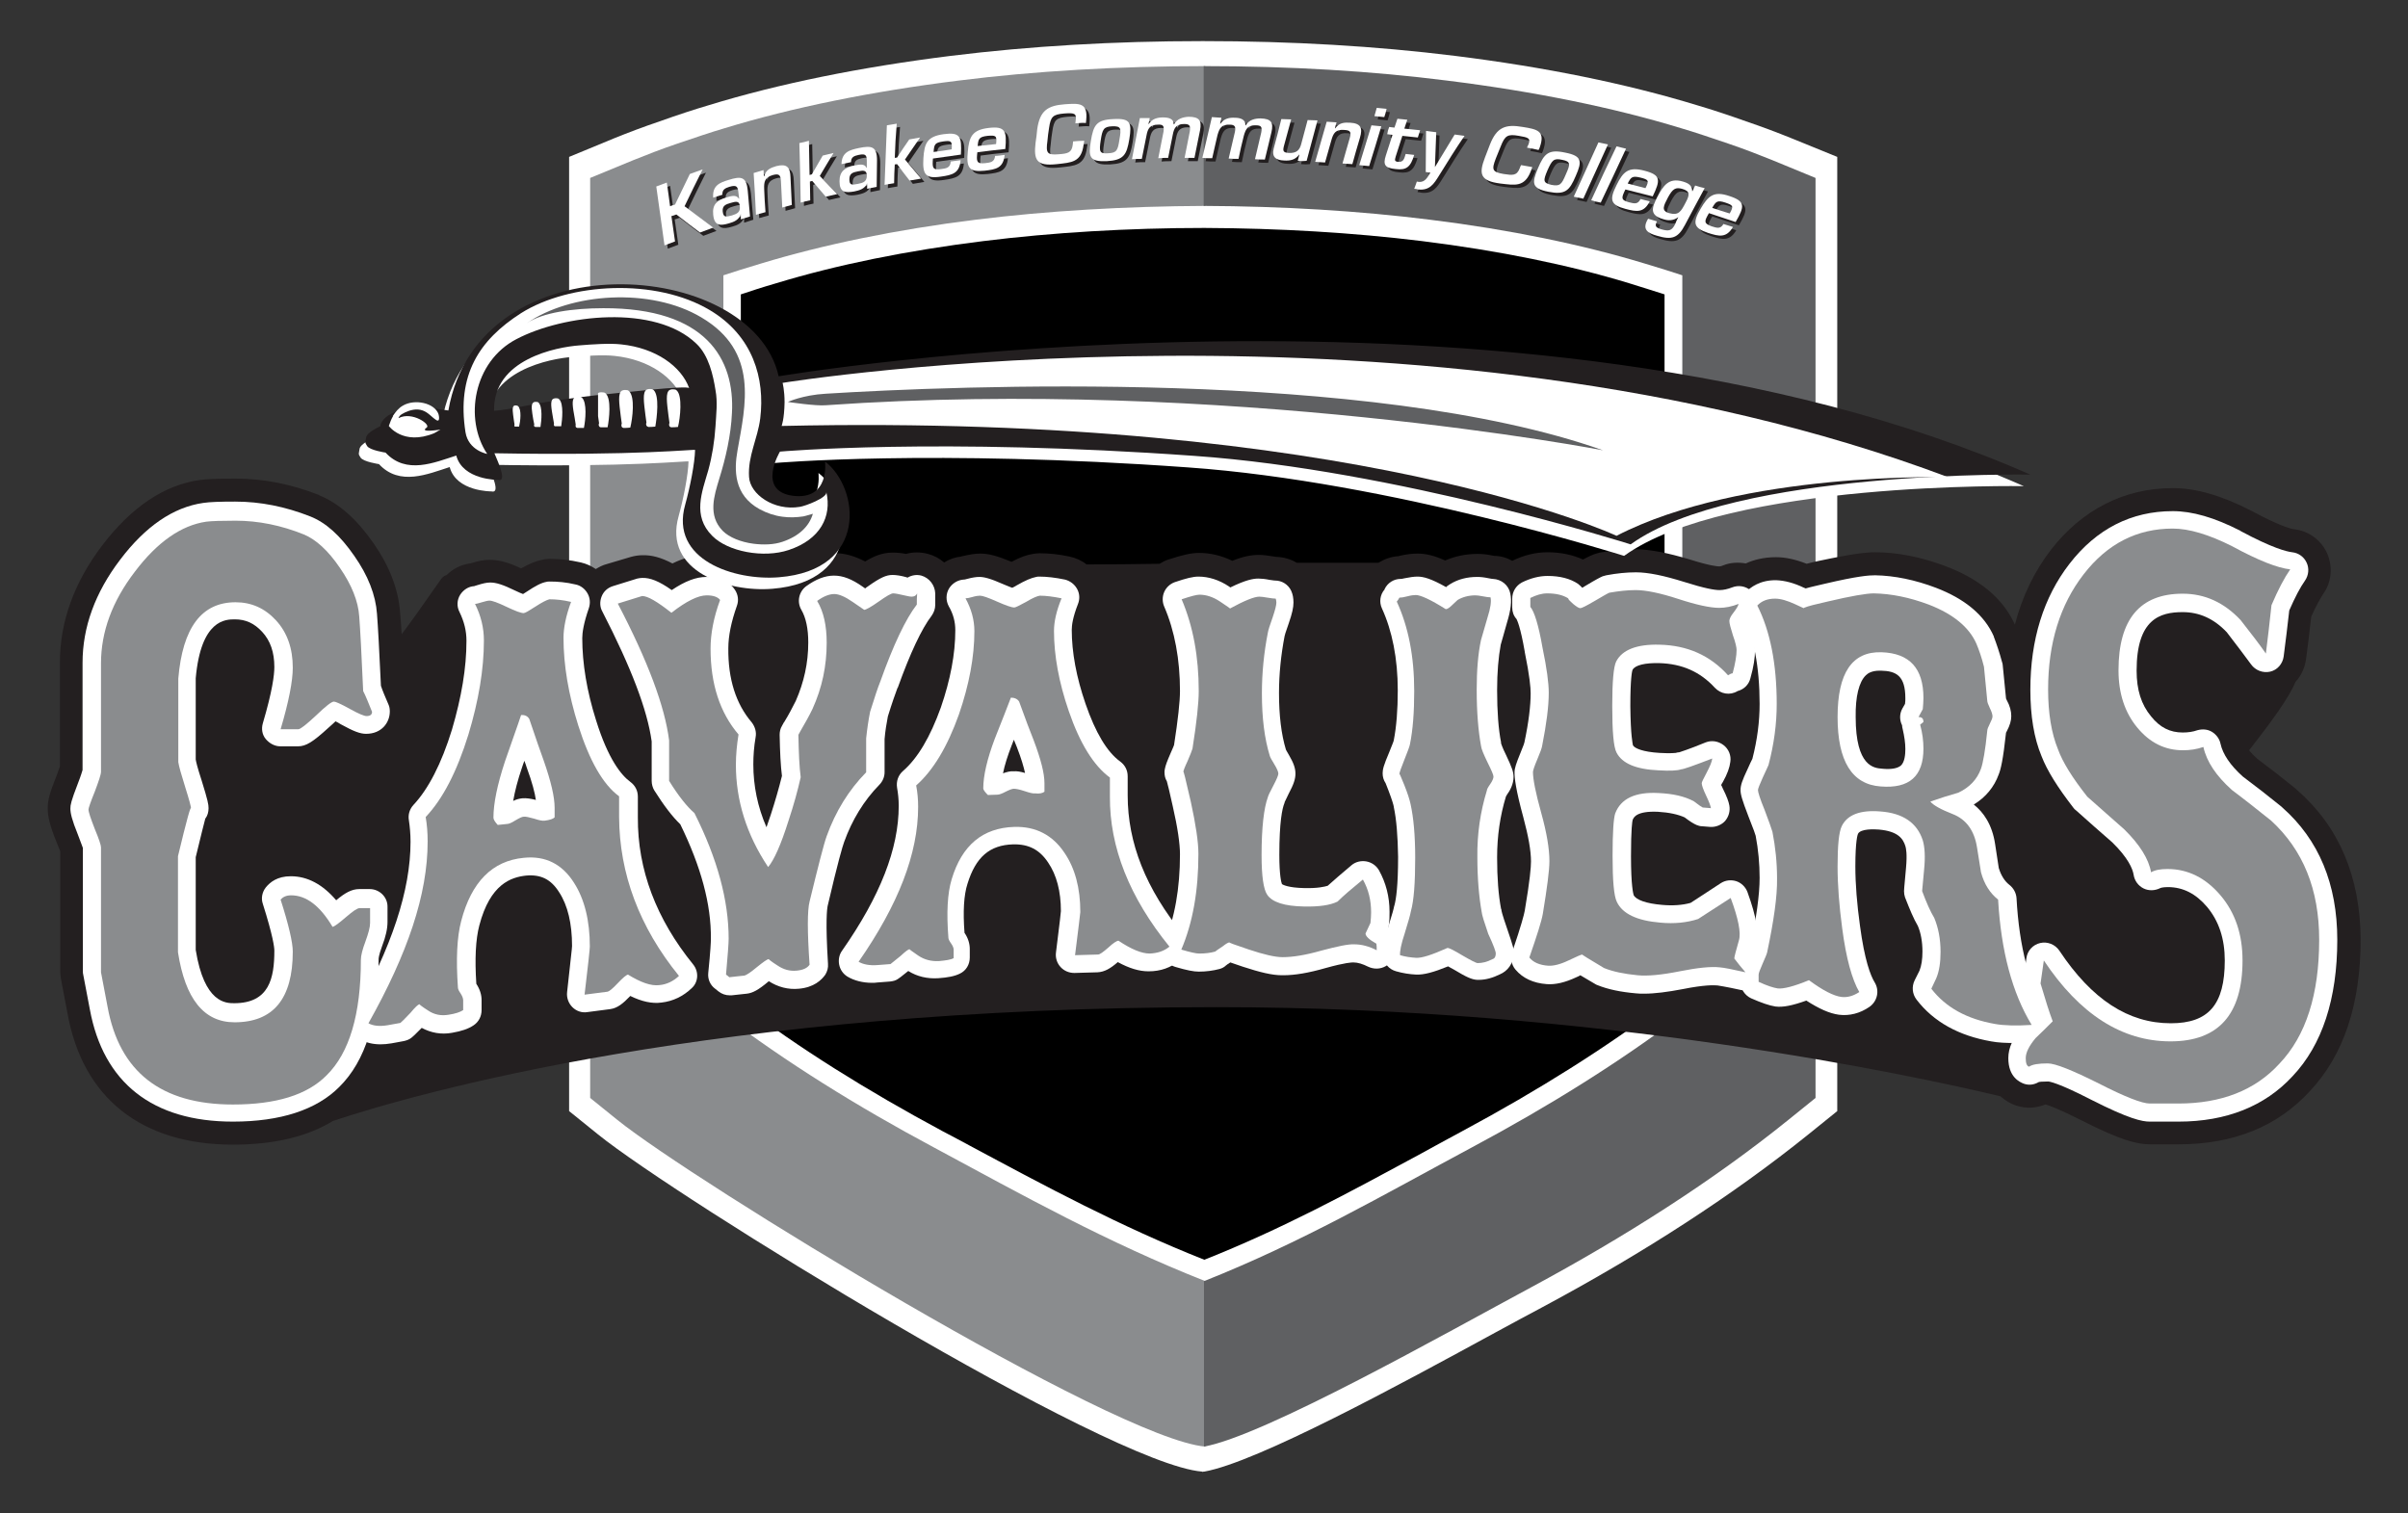
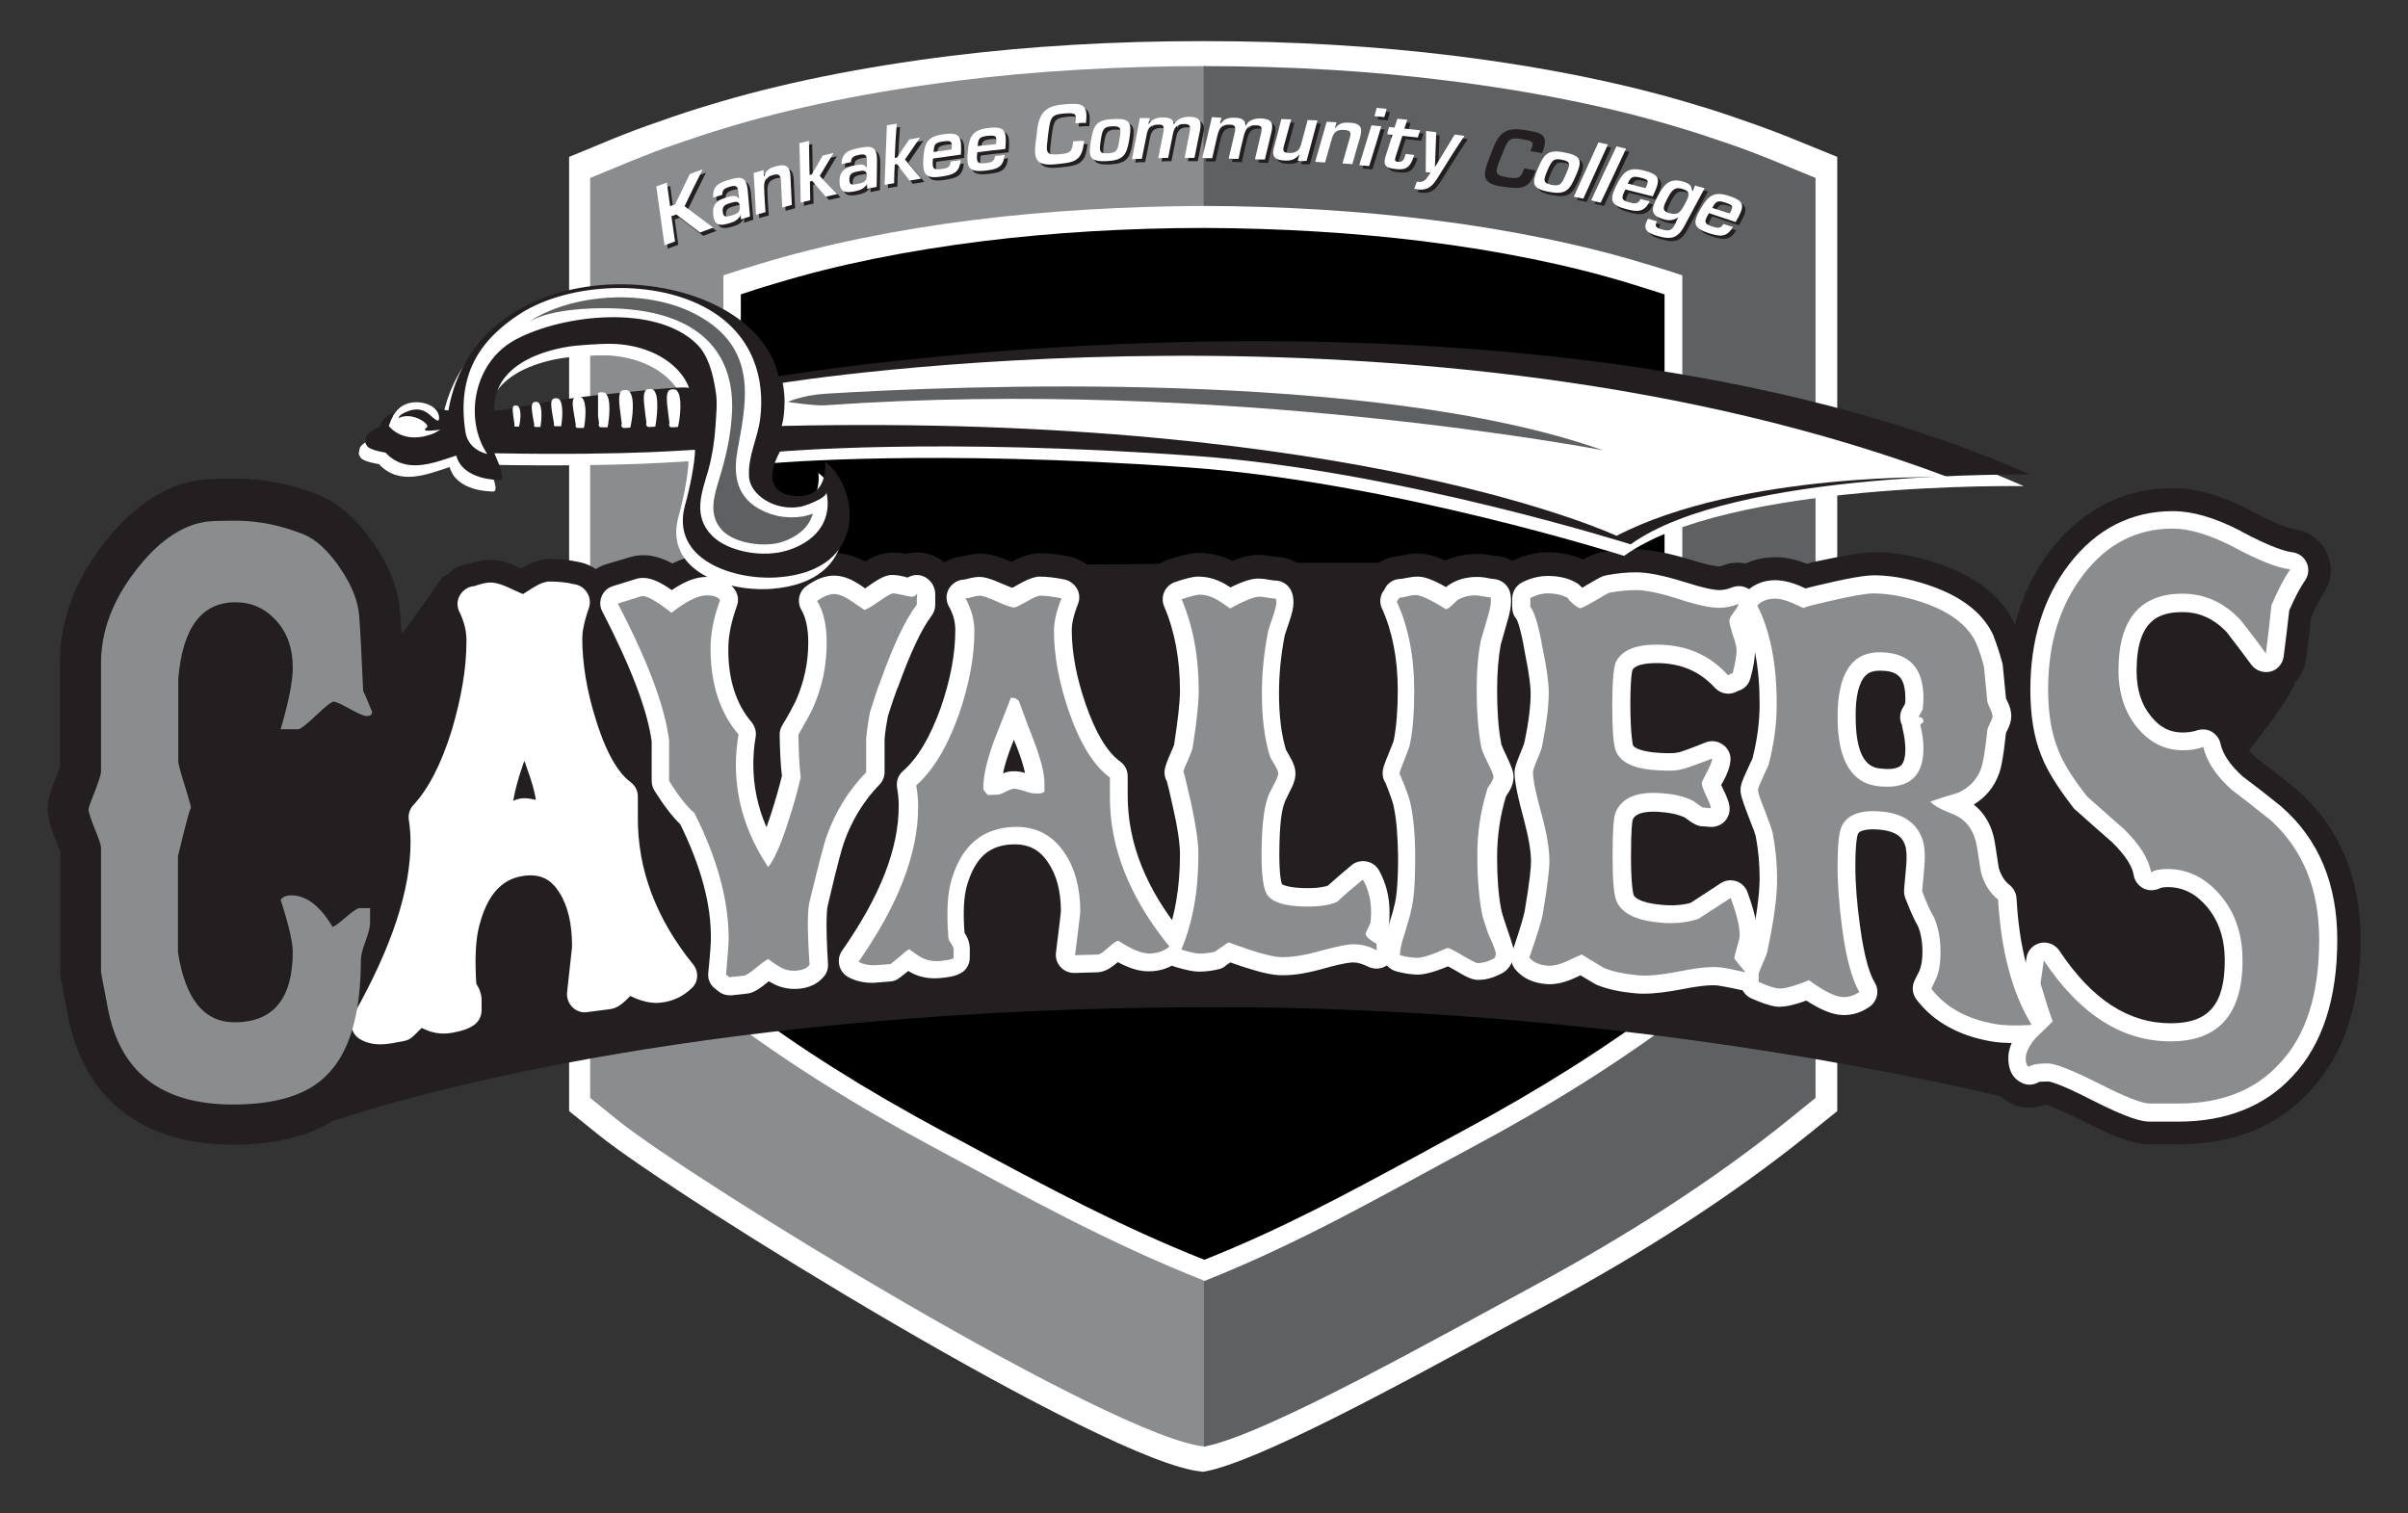
<svg xmlns="http://www.w3.org/2000/svg" version="1.1" id="Layer_2" x="0px" y="0px" viewBox="0 0 732 460" style="enable-background:new 0 0 732 460;" xml:space="preserve">
  <rect x="0" y="0" width="732" height="460" fill="#333333" stroke="none" />
  <style type="text/css">
	.st0{fill:#FFFFFF;}
	.st1{fill:#8A8C8E;}
	.st2{fill:#5F6062;}
	.st3{fill:#231F20;}
</style>
  <g id="shield">
    <path class="st0" d="M544.5,42c-4.2-1.7-8.7-3.4-13.7-5.1c-5.6-2-10.5-3.6-14.9-4.9c-21.6-6.6-46.3-11.6-73.5-15   c-24.1-3-49.9-4.5-76.5-4.5h0h-0.5h0c-26.6,0-52.3,1.5-76.5,4.5c-27.2,3.4-52,8.4-73.5,15c-4.4,1.3-9.3,2.9-14.9,4.9   c-5,1.7-9.5,3.4-13.7,5.1l-13.8,5.7v290.1l8.8,7.1c23.5,19,155,100.2,183.6,102.5l0.1,0v0.1l0.4-0.1l0.1,0v0l0.1,0   c16.2-2.9,59.7-26.6,88.5-42.3c5.3-2.9,10.2-5.5,14.3-7.7c31-16.6,58.2-34.3,80.8-52.5l8.8-7.1V47.7L544.5,42z" />
    <path d="M366.1,383c-25.7-10.2-48-22.2-71.5-34.8c-2.6-1.4-5.2-2.8-7.9-4.2c-23.3-12.5-44-25.5-61.5-38.8V89.5   c2.7-0.9,6.3-2.1,10.8-3.4c18.4-5.6,39.6-9.9,62.9-12.8c20.9-2.6,44.1-4,67.2-4c22.8,0.1,45,1.4,66.2,4   c23.3,2.9,44.5,7.2,62.9,12.8c4.4,1.4,8.1,2.5,10.8,3.4v215.6c-17.5,13.2-38.2,26.3-61.5,38.8c-4.5,2.4-9,4.9-13.4,7.3   C409.8,362.7,389.8,373.6,366.1,383z" />
    <path class="st1" d="M283.8,348.8c-23.4-12.5-45-26-63.9-40.3V83.7c3-1,6.8-2.2,11.5-3.6c18.8-5.7,40.9-10.3,65.2-13.3   c21.6-2.7,45.7-4.1,69.8-4.2V20.1c-26.2,0-52.1,1.5-75,4.4c-26.5,3.3-50.6,8.2-71.2,14.5c-4.1,1.2-8.8,2.8-14.4,4.7   c-4.7,1.6-9.1,3.3-13.3,5l-13.1,5.4v279.7l8.3,6.7c22.8,18.4,151.1,97,178.7,99.3v-50.3C336.5,377.7,311.1,363.5,283.8,348.8z" />
    <path class="st2" d="M447.5,348.8c23.4-12.5,45-26,63.9-40.3V83.7c-3-1-6.8-2.2-11.5-3.6c-18.8-5.7-40.9-10.3-65.2-13.3   c-21.6-2.7-44.7-4.1-68.8-4.2V20.1c26.2,0,51.1,1.5,74,4.4c26.5,3.3,50.6,8.2,71.2,14.5c4.1,1.2,8.8,2.8,14.4,4.7   c4.7,1.6,9.1,3.3,13.3,5l13.1,5.4v279.7l-8.3,6.7c-22.8,18.4-49.4,35.4-78.2,50.9c-25.7,13.8-81,45.1-99.4,48.4v-50.3   C395.7,377.7,420.1,363.5,447.5,348.8z" />
  </g>
  <g id="kcc_text">
    <g>
      <path class="st3" d="M204.7,63.7c0.5-0.2,1-0.4,1.5-0.5c1.5-3.1,3-6.2,4.5-9.3c1.3-0.5,2.6-0.9,3.9-1.4c-1.9,3.7-3.7,7.5-5.5,11.2    c2.9,2.2,5.8,4.3,8.7,6.5c-1.3,0.5-2.7,1-4,1.5c-2.4-1.8-4.8-3.6-7.2-5.5c-0.5,0.2-1,0.4-1.5,0.5c0.4,2.6,0.7,5.1,1.1,7.7    c-1.1,0.4-2.1,0.8-3.2,1.2c-0.8-6-1.7-12-2.5-17.9c1.1-0.4,2.1-0.8,3.2-1.2C204,58.8,204.4,61.2,204.7,63.7L204.7,63.7z" />
      <path class="st3" d="M226.2,66C226.2,66,226.1,66,226.2,66c-0.5,1.9-2.2,2.5-3.6,2.9c-2.7,0.8-4.5,0.8-4.8-2.7    c-0.3-3,1.1-4.3,4.1-5.2c1.4-0.4,2.9-0.9,3.7,0.4c0,0,0.1,0,0.1,0c-0.1-0.5-0.1-1.1-0.2-1.6c-0.2-2-0.4-2.7-2.8-2    c-1.2,0.4-2.2,0.8-2.1,2.4c-0.9,0.3-1.9,0.6-2.8,0.9c-0.3-3.7,2-4.6,4.7-5.4c3.8-1.2,5.4-1,5.8,3.2c0.2,2.6,0.5,5.3,0.7,7.9    c-0.9,0.3-1.9,0.6-2.8,0.9C226.2,67,226.2,66.5,226.2,66C226.2,66,226.2,66,226.2,66z M220.7,65.3L220.7,65.3    c0.2,1.8,0.9,1.7,2.8,1.2c1.5-0.5,2.6-0.9,2.4-2.8c-0.1-1.8-1.4-1.4-2.8-1C221.7,63.1,220.5,63.5,220.7,65.3L220.7,65.3z" />
      <path class="st3" d="M233.1,52.7c0,0.6,0.1,1.3,0.1,1.9c0,0,0.1,0,0.1,0c0.5-2,2-2.6,3.7-3.1c3.2-0.8,4.2,0.3,4.3,3.4    c0.1,2.8,0.3,5.6,0.4,8.4c-1,0.3-1.9,0.5-2.9,0.8c-0.1-2.7-0.3-5.4-0.4-8c-0.1-1.8-0.5-2.4-2.4-1.9c-2.5,0.7-2.8,2-2.7,4.3    c0.1,2.3,0.2,4.6,0.4,7c-1,0.3-1.9,0.5-2.9,0.8c-0.2-4.2-0.4-8.5-0.7-12.7C231.2,53.3,232.1,53,233.1,52.7    C233.1,52.7,233.1,52.7,233.1,52.7z" />
      <path class="st3" d="M247.1,54.2c0.2-0.1,0.5-0.1,0.7-0.2c1.1-1.9,2.2-3.8,3.3-5.7c1.1-0.3,2.2-0.5,3.3-0.8    c-1.4,2.3-2.8,4.6-4.2,7c1.8,1.8,3.5,3.7,5.3,5.5c-1.2,0.3-2.3,0.5-3.5,0.8c-1.4-1.6-2.7-3.2-4.1-4.8c-0.2,0.1-0.5,0.1-0.7,0.2    c0,1.9,0.1,3.8,0.1,5.7c-1,0.2-1.9,0.4-2.9,0.7c-0.1-6-0.2-12.1-0.4-18.1c1-0.2,1.9-0.4,2.9-0.7C247,47.3,247,50.8,247.1,54.2    L247.1,54.2z" />
      <path class="st3" d="M264.6,56.7C264.6,56.7,264.6,56.7,264.6,56.7c-0.7,1.8-2.5,2.2-3.9,2.5c-2.8,0.5-4.5,0.3-4.5-3.1    c0-3,1.6-4.2,4.6-4.8c1.5-0.3,3-0.6,3.6,0.7c0,0,0.1,0,0.1,0c0-0.5,0-1.1,0-1.6c0-2.1-0.1-2.8-2.5-2.3c-1.3,0.3-2.3,0.6-2.3,2.2    c-1,0.2-2,0.4-2.9,0.6c0.1-3.7,2.5-4.3,5.3-4.9c3.9-0.8,5.5-0.5,5.5,3.8c0,2.7-0.1,5.3-0.1,8c-1,0.2-1.9,0.4-2.9,0.6    C264.6,57.7,264.6,57.2,264.6,56.7C264.6,56.7,264.6,56.7,264.6,56.7z M259.2,55.5L259.2,55.5c0,1.8,0.7,1.8,2.6,1.4    c1.6-0.3,2.7-0.7,2.7-2.5c0-1.8-1.2-1.6-2.7-1.3C260.4,53.4,259.2,53.6,259.2,55.5L259.2,55.5z" />
      <path class="st3" d="M273,49c0.2,0,0.5-0.1,0.7-0.1c1.2-1.8,2.4-3.7,3.7-5.5c1.1-0.2,2.2-0.4,3.3-0.6c-1.5,2.2-3.1,4.5-4.6,6.7    c1.6,1.9,3.3,3.9,4.9,5.8c-1.2,0.2-2.4,0.4-3.5,0.6c-1.3-1.7-2.6-3.3-3.8-5c-0.2,0-0.5,0.1-0.7,0.1c-0.1,1.9-0.2,3.8-0.2,5.7    c-1,0.2-2,0.3-2.9,0.5c0.2-6,0.5-12.1,0.7-18.1c1-0.2,2-0.3,3-0.5C273.3,42.1,273.1,45.6,273,49L273,49z" />
      <path class="st3" d="M293,49.7c-0.3,4-2.5,4.5-6,5c-4.7,0.7-5.6-0.7-5.3-5.6c0.3-4.5,1.1-6.6,6.1-7.3c5.1-0.7,5.6,0.7,5.3,6.2    c-2.8,0.4-5.6,0.8-8.5,1.2c-0.2,2.7-0.2,3.6,2.5,3.2c1.6-0.2,2.8-0.4,2.9-2.3C291,50,292,49.8,293,49.7    C293,49.7,293,49.7,293,49.7z M290.3,46.4C290.3,46.4,290.3,46.4,290.3,46.4c0.2-2.6-0.2-2.7-2.6-2.4c-2.6,0.4-2.7,0.9-2.9,3.2    C286.6,47,288.5,46.7,290.3,46.4C290.3,46.4,290.3,46.4,290.3,46.4z" />
      <path class="st3" d="M306.4,48.1c-0.4,4-2.6,4.4-6.1,4.8c-4.7,0.5-5.6-0.9-5.1-5.8c0.4-4.5,1.3-6.6,6.3-7.2    c5.1-0.6,5.6,0.9,5.1,6.4c-2.8,0.3-5.7,0.6-8.5,1c-0.3,2.7-0.3,3.6,2.4,3.3c1.6-0.2,2.8-0.3,3-2.2    C304.4,48.4,305.4,48.2,306.4,48.1C306.4,48.1,306.4,48.1,306.4,48.1z M303.8,44.8L303.8,44.8c0.3-2.6-0.1-2.7-2.6-2.5    c-2.6,0.3-2.8,0.9-3,3.1C300.1,45.2,302,45,303.8,44.8L303.8,44.8z" />
      <path class="st3" d="M327.9,38.5c0-0.3,0.1-0.7,0.1-1c0.3-2.1-0.5-2.2-3.5-2c-3.4,0.3-4.1,0.9-4.6,4.4c-0.2,1.3-0.4,2.7-0.5,4    c-0.5,3.6-0.1,4.3,3.4,4c2.7-0.2,4-0.4,4.3-2.9c0-0.3,0.1-0.7,0.1-1c1.1-0.1,2.3-0.2,3.4-0.2c-0.1,0.4-0.1,0.8-0.2,1.2    c-0.7,5.4-3.7,5.4-8.1,5.9c-6.3,0.7-7.1-1.3-6.5-6.5c0.2-1.4,0.4-2.7,0.5-4.1c0.8-5.7,3.2-7.2,8.4-7.6c4.4-0.3,7-0.5,6.5,4.7    c0,0.3-0.1,0.7-0.1,1C330.2,38.3,329.1,38.4,327.9,38.5L327.9,38.5z" />
      <path class="st3" d="M344.3,43.3c-0.8,4.8-1.7,6.4-6.9,6.7c-5.2,0.2-5.6-1.3-4.8-6.1c0.8-4.9,1.7-6.5,6.9-6.7    C344.7,36.9,345.1,38.4,344.3,43.3C344.3,43.3,344.3,43.3,344.3,43.3z M335.6,43.7L335.6,43.7c-0.5,3.3-0.4,4.1,2.2,3.9    c2.7-0.1,3-0.9,3.5-4.2c0.6-3.4,0.5-4.1-2.2-4C336.5,39.5,336.1,40.3,335.6,43.7L335.6,43.7z" />
      <path class="st3" d="M350.5,36.9c-0.1,0.6-0.2,1.2-0.4,1.8c0,0,0.1,0,0.1,0c1-1.6,2.7-2,4.3-2c1.6,0,3.3,0.3,3.3,2.1    c0,0,0.1,0,0.1,0c0.9-1.7,2.7-2.2,4.4-2.3c3.2,0,4.1,1.1,3.5,4.1c-0.6,2.8-1.1,5.6-1.7,8.4c-1,0-2,0-3,0c0.5-2.7,1.1-5.4,1.6-8.1    c0.2-1.6,0-2.2-1.7-2.2c-2.4,0-3.1,1.1-3.5,3.3c-0.5,2.3-0.9,4.7-1.4,7c-1,0-2,0-3,0.1c0.5-2.7,1.1-5.4,1.6-8.1    c0.2-1.6,0-2.2-1.7-2.1c-2.4,0-3.1,1.1-3.5,3.4c-0.5,2.3-0.9,4.7-1.4,7c-1,0-2,0-3,0.1c0.8-4.2,1.6-8.3,2.4-12.5    C348.6,36.9,349.6,36.9,350.5,36.9C350.5,36.9,350.5,36.9,350.5,36.9z" />
      <path class="st3" d="M372.3,36.8c-0.1,0.6-0.3,1.2-0.4,1.8c0,0,0.1,0,0.1,0c1.1-1.6,2.8-1.9,4.4-1.8c1.6,0,3.3,0.5,3.2,2.3    c0,0,0.1,0,0.1,0c1-1.7,2.8-2.1,4.5-2.1c3.2,0.1,4,1.2,3.3,4.2c-0.7,2.8-1.3,5.6-2,8.3c-1,0-2,0-3-0.1c0.6-2.7,1.3-5.4,1.9-8.1    c0.3-1.6,0.1-2.2-1.6-2.2c-2.4-0.1-3.1,1-3.7,3.2c-0.6,2.3-1.1,4.6-1.6,7c-1,0-2,0-3-0.1c0.6-2.7,1.3-5.4,1.9-8.1    c0.3-1.6,0-2.2-1.6-2.2c-2.4-0.1-3.1,1-3.7,3.2c-0.5,2.3-1.1,4.6-1.6,7c-1,0-2,0-3-0.1c1-4.1,1.9-8.2,2.9-12.4    C370.4,36.7,371.3,36.7,372.3,36.8L372.3,36.8z" />
      <path class="st3" d="M395.5,49.9c0.2-0.6,0.3-1.3,0.5-1.9c0,0-0.1,0-0.1,0c-1.1,1.6-2.7,1.9-4.5,1.8c-2.5-0.1-3.9-1-3.2-3.7    c0.8-3,1.6-5.9,2.3-8.9c1,0,2,0.1,3,0.1c-0.7,2.6-1.4,5.2-2.1,7.7c-0.5,1.8-0.5,2.4,1.4,2.5c2.3,0.1,3.3-0.8,3.8-2.9    c0.6-2.4,1.3-4.7,1.9-7.1c1,0,2,0.1,3,0.1c-1.1,4.1-2.2,8.2-3.3,12.3C397.5,50,396.5,50,395.5,49.9L395.5,49.9z" />
-       <path class="st3" d="M407.3,38.2c-0.2,0.6-0.4,1.2-0.5,1.8c0,0,0.1,0,0.1,0c1.2-1.7,2.7-1.8,4.5-1.7c3.3,0.2,3.9,1.6,3,4.6    c-0.8,2.7-1.6,5.4-2.3,8c-1-0.1-2-0.1-3-0.2c0.7-2.6,1.5-5.2,2.2-7.7c0.5-1.8,0.3-2.4-1.7-2.5c-2.6-0.2-3.3,1-3.9,3.2    c-0.6,2.2-1.3,4.5-1.9,6.7c-1-0.1-2-0.1-3-0.2c1.2-4.1,2.3-8.1,3.5-12.2C405.3,38.1,406.3,38.1,407.3,38.2L407.3,38.2z" />
      <path class="st3" d="M417.2,51.5c-1-0.1-2-0.2-3-0.3c1.2-4,2.5-8.1,3.7-12.1c1,0.1,2,0.2,3,0.3C419.7,43.4,418.5,47.4,417.2,51.5    L417.2,51.5z M421.8,36.6L421.8,36.6c-1-0.1-2-0.2-3-0.3c0.2-0.8,0.5-1.6,0.7-2.5c1,0.1,2,0.2,3,0.3    C422.3,35,422.1,35.8,421.8,36.6L421.8,36.6z" />
      <path class="st3" d="M423.3,39.6c0.5,0.1,1,0.1,1.6,0.2c0.3-0.9,0.6-1.8,0.9-2.7c1,0.1,2,0.2,3,0.3c-0.3,0.9-0.6,1.8-0.9,2.7    c1.6,0.2,3.2,0.3,4.8,0.5c-0.2,0.7-0.5,1.5-0.7,2.2c-1.6-0.2-3.2-0.3-4.7-0.5c-0.7,2.1-1.3,4.1-2,6.2c-0.3,1.1-0.5,1.6,0.7,1.7    c1.7,0.2,1.9-1.1,2.3-2.4c0.9,0.1,1.7,0.2,2.6,0.3c-1.1,3.7-2.4,4.7-5.6,4.3c-3.2-0.3-4-1.2-3-4.2c0.7-2.1,1.3-4.1,2-6.2    c-0.5-0.1-1-0.1-1.6-0.2C422.8,41,423,40.3,423.3,39.6L423.3,39.6z" />
      <path class="st3" d="M438.5,54.3c-1.6,2.6-2.9,4.7-6.4,4.3c-0.4-0.1-0.8-0.2-1.2-0.2c0.3-0.7,0.5-1.4,0.8-2.2    c0.2,0,0.4,0.1,0.6,0.1c1.9,0.2,2.7-1.5,3.5-2.8c-0.5-0.1-1-0.1-1.4-0.2c0-4.2,0.1-8.3,0.1-12.5c1,0.1,2,0.3,3.1,0.4    c-0.1,3.5-0.3,7.1-0.4,10.6c0,0,0,0,0,0c2-3.3,4-6.6,6-9.9c1,0.1,2,0.3,3,0.4C443.5,46.2,441,50.3,438.5,54.3    C438.5,54.3,438.5,54.3,438.5,54.3z" />
      <path class="st3" d="M465.2,45.9c0.1-0.3,0.2-0.6,0.4-0.9c0.8-2,0-2.2-2.9-2.7c-3.4-0.6-4.2-0.1-5.5,3.2c-0.5,1.2-1,2.5-1.5,3.7    c-1.3,3.4-1.1,4.1,2.4,4.7c2.7,0.4,4,0.6,4.9-1.8c0.1-0.3,0.2-0.6,0.4-0.9c1.1,0.2,2.2,0.4,3.4,0.6c-0.1,0.4-0.3,0.7-0.4,1.1    c-1.9,5.1-4.9,4.4-9.3,3.9c-6.2-0.8-6.6-2.9-4.7-7.9c0.5-1.3,1-2.6,1.5-3.9c2.1-5.4,4.8-6.3,10-5.4c4.4,0.7,6.9,1.2,5.2,6.1    c-0.1,0.3-0.2,0.6-0.4,0.9C467.5,46.3,466.4,46.1,465.2,45.9L465.2,45.9z" />
      <path class="st3" d="M480,54.5c-1.9,4.5-3.2,5.8-8.3,4.8c-5.1-1-5.1-2.6-3.2-7.1c1.9-4.5,3.2-5.9,8.3-4.8    C481.9,48.4,482,50,480,54.5C480,54.5,480,54.5,480,54.5z M471.4,52.8L471.4,52.8c-1.3,3.1-1.4,3.8,1.2,4.4    c2.6,0.5,3.1-0.1,4.4-3.2c1.4-3.1,1.5-3.9-1.1-4.4C473.3,49,472.8,49.7,471.4,52.8L471.4,52.8z" />
      <path class="st3" d="M482.3,61.4c-1-0.2-1.9-0.4-2.9-0.6c2.5-5.5,5-11,7.5-16.5c1,0.2,2,0.4,2.9,0.6    C487.3,50.4,484.8,55.9,482.3,61.4L482.3,61.4z" />
      <path class="st3" d="M487.6,62.6c-1-0.2-1.9-0.4-2.9-0.7c2.5-5.5,5.1-11,7.7-16.4c1,0.2,1.9,0.5,2.9,0.7    C492.8,51.6,490.2,57.1,487.6,62.6L487.6,62.6z" />
      <path class="st3" d="M502.5,62.2c-1.8,3.6-4,3.2-7.4,2.3c-4.6-1.2-4.9-2.8-2.7-7.2c2-4.1,3.6-5.7,8.5-4.4c5,1.3,4.9,2.8,2.5,7.8    c-2.8-0.7-5.5-1.4-8.3-2.1c-1.2,2.5-1.5,3.2,1.1,3.9c1.6,0.4,2.7,0.7,3.5-1C500.5,61.7,501.5,62,502.5,62.2L502.5,62.2z     M501.2,58.2L501.2,58.2c1.2-2.3,0.9-2.6-1.5-3.2c-2.5-0.6-2.9-0.2-3.9,1.8C497.6,57.3,499.4,57.7,501.2,58.2L501.2,58.2z" />
      <path class="st3" d="M511.2,67C511.2,67,511.2,67,511.2,67c-1.6,1.2-3.2,1.1-4.7,0.6c-4.1-1.2-3.4-3.4-1.7-6.7    c1.8-3.4,3.4-6,7.8-4.7c1.7,0.5,2.8,1.2,2.8,2.9c0,0,0.1,0,0.1,0c0.3-0.6,0.5-1.1,0.8-1.7c1,0.3,1.9,0.6,2.9,0.8    c-2,3.7-4,7.4-6,11.2c-2.1,4-4,4.6-8.4,3.3c-2.9-0.8-4.8-1.9-2.8-5.2c0.9,0.3,1.8,0.5,2.7,0.8c-0.8,1.5-0.3,1.9,1.3,2.4    c2.4,0.7,3.2,0.4,4.2-1.5C510.5,68.4,510.8,67.7,511.2,67C511.2,67,511.2,67,511.2,67z M508,61.1L508,61.1c-1.3,2.5-2.1,4,0.4,4.7    c2.9,0.8,3.6-0.5,5-3.2c1.3-2.4,1.4-3.5-1.1-4.2C510.4,57.9,509.5,58.3,508,61.1L508,61.1z" />
      <path class="st3" d="M527.8,70c-2,3.4-4.2,2.9-7.6,1.8c-4.5-1.5-4.7-3.1-2.2-7.4c2.3-3.9,4-5.4,8.7-3.8c4.9,1.6,4.7,3.1,1.9,7.9    c-2.7-0.9-5.4-1.8-8.1-2.7c-1.4,2.4-1.7,3.1,0.8,4c1.6,0.5,2.7,0.9,3.6-0.7C525.9,69.4,526.9,69.7,527.8,70    C527.8,70,527.8,70,527.8,70z M526.8,65.9L526.8,65.9c1.3-2.3,1-2.5-1.3-3.3c-2.4-0.8-2.9-0.4-4,1.6    C523.3,64.8,525.1,65.4,526.8,65.9L526.8,65.9z" />
    </g>
    <g>
      <path class="st0" d="M203.7,62.7c0.5-0.2,1-0.4,1.5-0.5c1.5-3.1,3-6.2,4.5-9.3c1.3-0.5,2.6-0.9,3.9-1.4c-1.9,3.7-3.7,7.5-5.5,11.2    c2.9,2.2,5.8,4.3,8.7,6.5c-1.3,0.5-2.7,1-4,1.5c-2.4-1.8-4.8-3.6-7.2-5.5c-0.5,0.2-1,0.4-1.5,0.5c0.4,2.6,0.7,5.1,1.1,7.7    c-1.1,0.4-2.1,0.8-3.2,1.2c-0.8-6-1.7-12-2.5-17.9c1.1-0.4,2.1-0.8,3.2-1.2C203,57.8,203.4,60.2,203.7,62.7L203.7,62.7z" />
      <path class="st0" d="M225.2,65C225.2,65,225.1,65,225.2,65c-0.5,1.9-2.2,2.5-3.6,2.9c-2.7,0.8-4.5,0.8-4.8-2.7    c-0.3-3,1.1-4.3,4.1-5.2c1.4-0.4,2.9-0.9,3.7,0.4c0,0,0.1,0,0.1,0c-0.1-0.5-0.1-1.1-0.2-1.6c-0.2-2-0.4-2.7-2.8-2    c-1.2,0.4-2.2,0.8-2.1,2.4c-0.9,0.3-1.9,0.6-2.8,0.9c-0.3-3.7,2-4.6,4.7-5.4c3.8-1.2,5.4-1,5.8,3.2c0.2,2.6,0.5,5.3,0.7,7.9    c-0.9,0.3-1.9,0.6-2.8,0.9C225.2,66,225.2,65.5,225.2,65C225.2,65,225.2,65,225.2,65z M219.7,64.3L219.7,64.3    c0.2,1.8,0.9,1.7,2.8,1.2c1.5-0.5,2.6-0.9,2.4-2.8c-0.1-1.8-1.4-1.4-2.8-1C220.7,62.1,219.5,62.5,219.7,64.3L219.7,64.3z" />
      <path class="st0" d="M232.1,51.7c0,0.6,0.1,1.3,0.1,1.9c0,0,0.1,0,0.1,0c0.5-2,2-2.6,3.7-3.1c3.2-0.8,4.2,0.3,4.3,3.4    c0.1,2.8,0.3,5.6,0.4,8.4c-1,0.3-1.9,0.5-2.9,0.8c-0.1-2.7-0.3-5.4-0.4-8c-0.1-1.8-0.5-2.4-2.4-1.9c-2.5,0.7-2.8,2-2.7,4.3    c0.1,2.3,0.2,4.6,0.4,7c-1,0.3-1.9,0.5-2.9,0.8c-0.2-4.2-0.4-8.5-0.7-12.7C230.2,52.3,231.1,52,232.1,51.7    C232.1,51.7,232.1,51.7,232.1,51.7z" />
      <path class="st0" d="M246.1,53.2c0.2-0.1,0.5-0.1,0.7-0.2c1.1-1.9,2.2-3.8,3.3-5.7c1.1-0.3,2.2-0.5,3.3-0.8    c-1.4,2.3-2.8,4.6-4.2,7c1.8,1.8,3.5,3.7,5.3,5.5c-1.2,0.3-2.3,0.5-3.5,0.8c-1.4-1.6-2.7-3.2-4.1-4.8c-0.2,0.1-0.5,0.1-0.7,0.2    c0,1.9,0.1,3.8,0.1,5.7c-1,0.2-1.9,0.4-2.9,0.7c-0.1-6-0.2-12.1-0.4-18.1c1-0.2,1.9-0.4,2.9-0.7C246,46.3,246,49.8,246.1,53.2    L246.1,53.2z" />
      <path class="st0" d="M263.6,55.7C263.6,55.7,263.6,55.7,263.6,55.7c-0.7,1.8-2.5,2.2-3.9,2.5c-2.8,0.5-4.5,0.3-4.5-3.1    c0-3,1.6-4.2,4.6-4.8c1.5-0.3,3-0.6,3.6,0.7c0,0,0.1,0,0.1,0c0-0.5,0-1.1,0-1.6c0-2.1-0.1-2.8-2.5-2.3c-1.3,0.3-2.3,0.6-2.3,2.2    c-1,0.2-2,0.4-2.9,0.6c0.1-3.7,2.5-4.3,5.3-4.9c3.9-0.8,5.5-0.5,5.5,3.8c0,2.7-0.1,5.3-0.1,8c-1,0.2-1.9,0.4-2.9,0.6    C263.6,56.7,263.6,56.2,263.6,55.7C263.6,55.7,263.6,55.7,263.6,55.7z M258.2,54.5L258.2,54.5c0,1.8,0.7,1.8,2.6,1.4    c1.6-0.3,2.7-0.7,2.7-2.5c0-1.8-1.2-1.6-2.7-1.3C259.4,52.4,258.2,52.6,258.2,54.5L258.2,54.5z" />
      <path class="st0" d="M272,48c0.2,0,0.5-0.1,0.7-0.1c1.2-1.8,2.4-3.7,3.7-5.5c1.1-0.2,2.2-0.4,3.3-0.6c-1.5,2.2-3.1,4.5-4.6,6.7    c1.6,1.9,3.3,3.9,4.9,5.8c-1.2,0.2-2.4,0.4-3.5,0.6c-1.3-1.7-2.6-3.3-3.8-5c-0.2,0-0.5,0.1-0.7,0.1c-0.1,1.9-0.2,3.8-0.2,5.7    c-1,0.2-2,0.3-2.9,0.5c0.2-6,0.5-12.1,0.7-18.1c1-0.2,2-0.3,3-0.5C272.3,41.1,272.1,44.6,272,48L272,48z" />
      <path class="st0" d="M292,48.7c-0.3,4-2.5,4.5-6,5c-4.7,0.7-5.6-0.7-5.3-5.6c0.3-4.5,1.1-6.6,6.1-7.3c5.1-0.7,5.6,0.7,5.3,6.2    c-2.8,0.4-5.6,0.8-8.5,1.2c-0.2,2.7-0.2,3.6,2.5,3.2c1.6-0.2,2.8-0.4,2.9-2.3C290,49,291,48.8,292,48.7    C292,48.7,292,48.7,292,48.7z M289.3,45.4C289.3,45.4,289.3,45.4,289.3,45.4c0.2-2.6-0.2-2.7-2.6-2.4c-2.6,0.4-2.7,0.9-2.9,3.2    C285.6,46,287.5,45.7,289.3,45.4C289.3,45.4,289.3,45.4,289.3,45.4z" />
      <path class="st0" d="M305.4,47.1c-0.4,4-2.6,4.4-6.1,4.8c-4.7,0.5-5.6-0.9-5.1-5.8c0.4-4.5,1.3-6.6,6.3-7.2    c5.1-0.6,5.6,0.9,5.1,6.4c-2.8,0.3-5.7,0.6-8.5,1c-0.3,2.7-0.3,3.6,2.4,3.3c1.6-0.2,2.8-0.3,3-2.2    C303.4,47.4,304.4,47.2,305.4,47.1C305.4,47.1,305.4,47.1,305.4,47.1z M302.8,43.8L302.8,43.8c0.3-2.6-0.1-2.7-2.6-2.5    c-2.6,0.3-2.8,0.9-3,3.1C299.1,44.2,301,44,302.8,43.8L302.8,43.8z" />
      <path class="st0" d="M326.9,37.5c0-0.3,0.1-0.7,0.1-1c0.3-2.1-0.5-2.2-3.5-2c-3.4,0.3-4.1,0.9-4.6,4.4c-0.2,1.3-0.4,2.7-0.5,4    c-0.5,3.6-0.1,4.3,3.4,4c2.7-0.2,4-0.4,4.3-2.9c0-0.3,0.1-0.7,0.1-1c1.1-0.1,2.3-0.2,3.4-0.2c-0.1,0.4-0.1,0.8-0.2,1.2    c-0.7,5.4-3.7,5.4-8.1,5.9c-6.3,0.7-7.1-1.3-6.5-6.5c0.2-1.4,0.4-2.7,0.5-4.1c0.8-5.7,3.2-7.2,8.4-7.6c4.4-0.3,7-0.5,6.5,4.7    c0,0.3-0.1,0.7-0.1,1C329.2,37.3,328.1,37.4,326.9,37.5L326.9,37.5z" />
      <path class="st0" d="M343.3,42.3c-0.8,4.8-1.7,6.4-6.9,6.7c-5.2,0.2-5.6-1.3-4.8-6.1c0.8-4.9,1.7-6.5,6.9-6.7    C343.7,35.9,344.1,37.4,343.3,42.3C343.3,42.3,343.3,42.3,343.3,42.3z M334.6,42.7L334.6,42.7c-0.5,3.3-0.4,4.1,2.2,3.9    c2.7-0.1,3-0.9,3.5-4.2c0.6-3.4,0.5-4.1-2.2-4C335.5,38.5,335.1,39.3,334.6,42.7L334.6,42.7z" />
      <path class="st0" d="M349.5,35.9c-0.1,0.6-0.2,1.2-0.4,1.8c0,0,0.1,0,0.1,0c1-1.6,2.7-2,4.3-2c1.6,0,3.3,0.3,3.3,2.1    c0,0,0.1,0,0.1,0c0.9-1.7,2.7-2.2,4.4-2.3c3.2,0,4.1,1.1,3.5,4.1c-0.6,2.8-1.1,5.6-1.7,8.4c-1,0-2,0-3,0c0.5-2.7,1.1-5.4,1.6-8.1    c0.2-1.6,0-2.2-1.7-2.2c-2.4,0-3.1,1.1-3.5,3.3c-0.5,2.3-0.9,4.7-1.4,7c-1,0-2,0-3,0.1c0.5-2.7,1.1-5.4,1.6-8.1    c0.2-1.6,0-2.2-1.7-2.1c-2.4,0-3.1,1.1-3.5,3.4c-0.5,2.3-0.9,4.7-1.4,7c-1,0-2,0-3,0.1c0.8-4.2,1.6-8.3,2.4-12.5    C347.6,35.9,348.6,35.9,349.5,35.9C349.5,35.9,349.5,35.9,349.5,35.9z" />
      <path class="st0" d="M371.3,35.8c-0.1,0.6-0.3,1.2-0.4,1.8c0,0,0.1,0,0.1,0c1.1-1.6,2.8-1.9,4.4-1.8c1.6,0,3.3,0.5,3.2,2.3    c0,0,0.1,0,0.1,0c1-1.7,2.8-2.1,4.5-2.1c3.2,0.1,4,1.2,3.3,4.2c-0.7,2.8-1.3,5.6-2,8.3c-1,0-2,0-3-0.1c0.6-2.7,1.3-5.4,1.9-8.1    c0.3-1.6,0.1-2.2-1.6-2.2c-2.4-0.1-3.1,1-3.7,3.2c-0.6,2.3-1.1,4.6-1.6,7c-1,0-2,0-3-0.1c0.6-2.7,1.3-5.4,1.9-8.1    c0.3-1.6,0-2.2-1.6-2.2c-2.4-0.1-3.1,1-3.7,3.2c-0.5,2.3-1.1,4.6-1.6,7c-1,0-2,0-3-0.1c1-4.1,1.9-8.2,2.9-12.4    C369.4,35.7,370.3,35.7,371.3,35.8L371.3,35.8z" />
      <path class="st0" d="M394.5,48.9c0.2-0.6,0.3-1.3,0.5-1.9c0,0-0.1,0-0.1,0c-1.1,1.6-2.7,1.9-4.5,1.8c-2.5-0.1-3.9-1-3.2-3.7    c0.8-3,1.6-5.9,2.3-8.9c1,0,2,0.1,3,0.1c-0.7,2.6-1.4,5.2-2.1,7.7c-0.5,1.8-0.5,2.4,1.4,2.5c2.3,0.1,3.3-0.8,3.8-2.9    c0.6-2.4,1.3-4.7,1.9-7.1c1,0,2,0.1,3,0.1c-1.1,4.1-2.2,8.2-3.3,12.3C396.5,49,395.5,49,394.5,48.9L394.5,48.9z" />
      <path class="st0" d="M406.3,37.2c-0.2,0.6-0.4,1.2-0.5,1.8c0,0,0.1,0,0.1,0c1.2-1.7,2.7-1.8,4.5-1.7c3.3,0.2,3.9,1.6,3,4.6    c-0.8,2.7-1.6,5.4-2.3,8c-1-0.1-2-0.1-3-0.2c0.7-2.6,1.5-5.2,2.2-7.7c0.5-1.8,0.3-2.4-1.7-2.5c-2.6-0.2-3.3,1-3.9,3.2    c-0.6,2.2-1.3,4.5-1.9,6.7c-1-0.1-2-0.1-3-0.2c1.2-4.1,2.3-8.1,3.5-12.2C404.3,37.1,405.3,37.1,406.3,37.2L406.3,37.2z" />
      <path class="st0" d="M416.2,50.5c-1-0.1-2-0.2-3-0.3c1.2-4,2.5-8.1,3.7-12.1c1,0.1,2,0.2,3,0.3C418.7,42.4,417.5,46.4,416.2,50.5    L416.2,50.5z M420.8,35.6L420.8,35.6c-1-0.1-2-0.2-3-0.3c0.2-0.8,0.5-1.6,0.7-2.5c1,0.1,2,0.2,3,0.3    C421.3,34,421.1,34.8,420.8,35.6L420.8,35.6z" />
      <path class="st0" d="M422.3,38.6c0.5,0.1,1,0.1,1.6,0.2c0.3-0.9,0.6-1.8,0.9-2.7c1,0.1,2,0.2,3,0.3c-0.3,0.9-0.6,1.8-0.9,2.7    c1.6,0.2,3.2,0.3,4.8,0.5c-0.2,0.7-0.5,1.5-0.7,2.2c-1.6-0.2-3.2-0.3-4.7-0.5c-0.7,2.1-1.3,4.1-2,6.2c-0.3,1.1-0.5,1.6,0.7,1.7    c1.7,0.2,1.9-1.1,2.3-2.4c0.9,0.1,1.7,0.2,2.6,0.3c-1.1,3.7-2.4,4.7-5.6,4.3c-3.2-0.3-4-1.2-3-4.2c0.7-2.1,1.3-4.1,2-6.2    c-0.5-0.1-1-0.1-1.6-0.2C421.8,40,422,39.3,422.3,38.6L422.3,38.6z" />
      <path class="st0" d="M437.5,53.3c-1.6,2.6-2.9,4.7-6.4,4.3c-0.4-0.1-0.8-0.2-1.2-0.2c0.3-0.7,0.5-1.4,0.8-2.2    c0.2,0,0.4,0.1,0.6,0.1c1.9,0.2,2.7-1.5,3.5-2.8c-0.5-0.1-1-0.1-1.4-0.2c0-4.2,0.1-8.3,0.1-12.5c1,0.1,2,0.3,3.1,0.4    c-0.1,3.5-0.3,7.1-0.4,10.6c0,0,0,0,0,0c2-3.3,4-6.6,6-9.9c1,0.1,2,0.3,3,0.4C442.5,45.2,440,49.3,437.5,53.3    C437.5,53.3,437.5,53.3,437.5,53.3z" />
-       <path class="st0" d="M464.2,44.9c0.1-0.3,0.2-0.6,0.4-0.9c0.8-2,0-2.2-2.9-2.7c-3.4-0.6-4.2-0.1-5.5,3.2c-0.5,1.2-1,2.5-1.5,3.7    c-1.3,3.4-1.1,4.1,2.4,4.7c2.7,0.4,4,0.6,4.9-1.8c0.1-0.3,0.2-0.6,0.4-0.9c1.1,0.2,2.2,0.4,3.4,0.6c-0.1,0.4-0.3,0.7-0.4,1.1    c-1.9,5.1-4.9,4.4-9.3,3.9c-6.2-0.8-6.6-2.9-4.7-7.9c0.5-1.3,1-2.6,1.5-3.9c2.1-5.4,4.8-6.3,10-5.4c4.4,0.7,6.9,1.2,5.2,6.1    c-0.1,0.3-0.2,0.6-0.4,0.9C466.5,45.3,465.4,45.1,464.2,44.9L464.2,44.9z" />
      <path class="st0" d="M479,53.5c-1.9,4.5-3.2,5.8-8.3,4.8c-5.1-1-5.1-2.6-3.2-7.1c1.9-4.5,3.2-5.9,8.3-4.8    C480.9,47.4,481,49,479,53.5C479,53.5,479,53.5,479,53.5z M470.4,51.8L470.4,51.8c-1.3,3.1-1.4,3.8,1.2,4.4    c2.6,0.5,3.1-0.1,4.4-3.2c1.4-3.1,1.5-3.9-1.1-4.4C472.3,48,471.8,48.7,470.4,51.8L470.4,51.8z" />
      <path class="st0" d="M481.3,60.4c-1-0.2-1.9-0.4-2.9-0.6c2.5-5.5,5-11,7.5-16.5c1,0.2,2,0.4,2.9,0.6    C486.3,49.4,483.8,54.9,481.3,60.4L481.3,60.4z" />
      <path class="st0" d="M486.6,61.6c-1-0.2-1.9-0.4-2.9-0.7c2.5-5.5,5.1-11,7.7-16.4c1,0.2,1.9,0.5,2.9,0.7    C491.8,50.6,489.2,56.1,486.6,61.6L486.6,61.6z" />
      <path class="st0" d="M501.5,61.2c-1.8,3.6-4,3.2-7.4,2.3c-4.6-1.2-4.9-2.8-2.7-7.2c2-4.1,3.6-5.7,8.5-4.4c5,1.3,4.9,2.8,2.5,7.8    c-2.8-0.7-5.5-1.4-8.3-2.1c-1.2,2.5-1.5,3.2,1.1,3.9c1.6,0.4,2.7,0.7,3.5-1C499.5,60.7,500.5,61,501.5,61.2L501.5,61.2z     M500.2,57.2L500.2,57.2c1.2-2.3,0.9-2.6-1.5-3.2c-2.5-0.6-2.9-0.2-3.9,1.8C496.6,56.3,498.4,56.7,500.2,57.2L500.2,57.2z" />
      <path class="st0" d="M510.2,66C510.2,66,510.2,66,510.2,66c-1.6,1.2-3.2,1.1-4.7,0.6c-4.1-1.2-3.4-3.4-1.7-6.7    c1.8-3.4,3.4-6,7.8-4.7c1.7,0.5,2.8,1.2,2.8,2.9c0,0,0.1,0,0.1,0c0.3-0.6,0.5-1.1,0.8-1.7c1,0.3,1.9,0.6,2.9,0.8    c-2,3.7-4,7.4-6,11.2c-2.1,4-4,4.6-8.4,3.3c-2.9-0.8-4.8-1.9-2.8-5.2c0.9,0.3,1.8,0.5,2.7,0.8c-0.8,1.5-0.3,1.9,1.3,2.4    c2.4,0.7,3.2,0.4,4.2-1.5C509.5,67.4,509.8,66.7,510.2,66C510.2,66,510.2,66,510.2,66z M507,60.1L507,60.1c-1.3,2.5-2.1,4,0.4,4.7    c2.9,0.8,3.6-0.5,5-3.2c1.3-2.4,1.4-3.5-1.1-4.2C509.4,56.9,508.5,57.3,507,60.1L507,60.1z" />
      <path class="st0" d="M526.8,69c-2,3.4-4.2,2.9-7.6,1.8c-4.5-1.5-4.7-3.1-2.2-7.4c2.3-3.9,4-5.4,8.7-3.8c4.9,1.6,4.7,3.1,1.9,7.9    c-2.7-0.9-5.4-1.8-8.1-2.7c-1.4,2.4-1.7,3.1,0.8,4c1.6,0.5,2.7,0.9,3.6-0.7C524.9,68.4,525.9,68.7,526.8,69    C526.8,69,526.8,69,526.8,69z M525.8,64.9L525.8,64.9c1.3-2.3,1-2.5-1.3-3.3c-2.4-0.8-2.9-0.4-4,1.6    C522.3,63.8,524.1,64.4,525.8,64.9L525.8,64.9z" />
    </g>
  </g>
  <g id="cavaliers_text">
    <path id="black_text_background" class="st3" d="M698.4,240.3c-0.1-0.1-0.3-0.2-0.4-0.4c-3.8-3.1-7.8-6.2-11.8-9.2   c-1-0.9-1.8-1.7-2.5-2.6c6.4-8.2,12.2-16,14.1-20.8c1.7-1.8,2.8-4.2,3.2-6.8c0.6-4.4,1.1-8.8,1.6-13.1c1.7-3.7,2.9-5.7,3.6-6.8   c2.6-3.6,3-8.3,1.2-12.4c-1.8-4-5.6-6.8-10-7.3c-0.3,0-3.6-0.5-13-5.6c-0.1,0-0.2-0.1-0.2-0.1c-9-4.6-16.7-6.8-23.7-6.8   c-14.7,0-27.5,6.5-37,18.7c-5.1,6.6-8.8,14.3-11,22.8c0-0.1-0.1-0.1-0.1-0.2c-3.6-7.9-10.9-13.9-21.6-17.8c-7.1-2.6-14.1-4-20.8-4   c-2.4,0-6.1,0.3-17,2.6c-1.4,0.3-2.7,0.6-3.8,0.9c-3.3-1.3-6.4-2-9.3-2c-3.8,0-6.8,0.8-9.2,1.9c-2.3-0.4-4.7-0.3-6.9,0.6   c-0.7,0.3-1.1,0.3-1.2,0.3c-0.4,0-2.6-0.1-8.9-2.1c-6.7-2-12.1-3.1-16.5-3.1c-3.2,0-6.6,0.3-10.3,0.9c-0.8,0.1-1.6,0.4-2.3,0.6   c-0.8,0.3-1.7,0.7-3.4,1.6c-3.1-1.4-6.7-2.2-10.8-2.2c-3.6,0-7.2,0.9-10.7,2.6c-1.6-0.9-3.5-1.5-5.5-1.5c-0.1,0-0.3-0.1-0.5-0.1   c-1.8-0.4-3.3-0.5-4.6-0.5c-3.5,0-6.8,0.7-9.8,2c-3.3-1.5-5.9-2.1-8.4-2.1c-1.6,0-3.4,0.2-5.5,0.7c-0.1,0-0.2,0.1-0.3,0.1   c-2.2,0.1-4.3,0.9-6.1,2c-8.1,0-16.4,0-24.8,0c-1.8-1.1-3.9-1.7-6.1-1.8c-0.1,0-0.4,0-0.8-0.1c-1.9-0.3-3.3-0.5-4.6-0.5   c0,0,0,0,0,0c-2.4,0-4.9,0.5-8.1,1.8c-3.3-1.6-6.7-2.4-10.1-2.4c-2.4,0-5,0.6-9.3,2c-1,0.3-1.9,0.8-2.7,1.3   c-7.4,0.1-14.8,0.2-22.2,0.2c-1.5-1.2-3.3-2-5.2-2.4c-3.3-0.7-6.3-1-9.1-1c-0.7,0-1.4,0.1-2,0.2c-1.9,0.3-3.9,1-6.5,2.4   c-4.4-1.8-6.9-2.5-9.5-2.5c0,0-0.1,0-0.1,0c-1.6,0-3.2,0.3-5.4,0.8c-0.1,0-0.2,0-0.3,0.1c-1.9,0.2-3.6,0.8-5.2,1.8   c-1.4-1.2-3-2.1-4.9-2.6c-2.2-0.6-4.6-0.6-6.7,0c-1.5-0.3-2.8-0.4-4.1-0.4c-3.1,0-5.7,1.1-8.3,2.7c-3.3-1.7-6.4-2.6-9.5-2.5   c-4.1,0-8.2,1.5-12.2,4.3c-0.3,0.2-0.5,0.4-0.8,0.6c-4.4,0.1-8.7,0.1-13,0.2c-2.3-2.3-6.3-4.7-12.7-4.7c-3.3,0-6.7,0.9-10.4,2.7   c-3.4-1.8-6.3-2.6-9.2-2.5c-1.1,0-2.3,0.2-3.4,0.5c-2.5,0.7-4.9,1.5-7.4,2.2c-1.2,0.3-2.3,0.9-3.3,1.5c-1.3-0.9-2.8-1.6-4.5-2   c-3.5-0.8-6.6-1.1-9.5-1.1c-0.8,0-1.6,0.1-2.4,0.3c-1.9,0.4-3.8,1.2-6.3,2.6c-3.6-1.7-6.5-2.6-9.6-2.6c-1.8,0-3.6,0.4-5.9,1.1   c0,0-0.1,0-0.1,0c-2.7,0.4-5.1,1.6-7,3.5c-1.2,0.4-1.5,1-1.9,1.5c-5.1,7.3-8.9,12.7-11.8,16.5c-0.2-2.8-0.3-5-0.5-6.7   c-0.5-6.9-3.2-14-8.1-21c-5.1-7.3-10.4-12-16.4-14.5c0,0-0.1,0-0.1-0.1c-8.4-3.3-16.9-5-25.4-5c-6.5,0-9.1,0.2-10.5,0.4   c-0.1,0-0.1,0-0.2,0c-11,1.5-21,8.3-29.9,20c-8.5,11.2-12.8,23.2-12.8,35.5v31.6c-0.2,0.5-0.5,1.4-1,2.8c-2.1,5.3-2.7,7.4-2.7,9.9   c0,2.7,0.7,5.5,2.8,10.6c0.5,1.2,0.8,2,1,2.5v36.4c0,0.8,0.1,1.5,0.2,2.3l2,10.5C25.1,333.8,43,348,70.8,348   c12.4,0,22.6-2.4,30.4-7.2c24.7-8.2,115.9-34.6,268.6-34.6c116.3,0,212.4,20.9,238.3,27.1c1.6,1.4,3.3,2.4,5.1,2.9   c2.8,0.9,5.8,0.7,8.5-0.4c0.1,0,0.1,0,0.2,0c1,0.3,3.9,1.3,10.6,4.7c12.2,6.2,17.1,7.4,21.1,7.4h8.7c16.6,0,30-5.4,39.8-16.1   c10.3-10.9,15.5-26.4,15.5-46.2C717.5,266.7,711.1,251.4,698.4,240.3z" />
    <g id="white_text_outline">
      <path class="st0" d="M210.7,293.2c-11.2-13.8-16.9-28.8-16.8-44.7l0-6.3c0-1.8-0.8-3.4-2.3-4.5c-2.7-2-6.7-6.8-10.4-18.7    c-2.8-8.8-4.2-17.3-4.2-25c0-1.6,0.4-4.5,2-9.1c0.5-1.5,0.4-3.1-0.4-4.5c-0.8-1.4-2.1-2.4-3.6-2.7c-2.9-0.7-5.5-0.9-7.9-0.9    c-0.4,0-0.7,0-1,0.1c-1.6,0.3-3.3,1.2-6,3c-0.5,0.3-0.8,0.5-1.1,0.7c-0.5-0.2-1.3-0.5-2.3-1c-3.9-1.9-5.9-2.5-7.7-2.5    c-1.1,0-2.3,0.3-3.9,0.8c-0.5,0.2-0.8,0.2-0.9,0.3c-1.8,0.1-3.3,1.1-4.3,2.6c-1,1.6-1.1,3.6-0.2,5.3c1.4,2.9,2.1,5.7,2.1,8.7    c0,8.3-1.5,17.1-4.4,27c-3.2,10.4-7.2,18.1-11.7,22.9c-1.2,1.3-1.7,3-1.4,4.7c0.3,2,0.5,4.2,0.5,6.5c0,14.8-5.7,32-17.3,52.6    c-1.5,2.6-0.6,5.9,1.9,7.4c1.8,1.1,3.9,1.6,6.3,1.6c1,0,2.1-0.1,3.3-0.3c1.3-0.2,2.6-0.5,3.8-0.7c0.9-0.2,1.7-0.5,2.4-1.1    c0.4-0.3,0.8-0.7,3-2.9c2.8,1.5,5.9,2.1,9.2,1.5c2.9-0.5,5-1.2,6.6-2.3c1.5-1,2.4-2.7,2.4-4.6l0-3c0-1.7-0.5-3.3-1.6-5    c-0.5-7.6-0.2-13.5,0.9-17.7c3.3-12.7,9.7-14.7,14.2-15.2c4.5-0.4,7.6,1.1,10.1,5.1c2.6,4,3.9,9.5,3.9,16.3c0,0.7-0.4,3.7-1.5,14    c-0.2,1.7,0.4,3.4,1.6,4.6c1.2,1.2,2.9,1.8,4.6,1.5c2.3-0.3,4.6-0.6,6.9-0.9c2.2-0.3,3.9-1.7,6.1-4c3.5,1.7,6.6,2.4,9.5,2    c3.5-0.4,6.6-1.9,9.2-4.4C212.3,298.6,212.5,295.4,210.7,293.2z M162.9,243.2c-1.6-0.4-2.9-0.6-4.1-0.5c-0.9,0.1-1.8,0.3-2.8,0.8    c0.5-2.9,1.4-6.4,2.7-10.2c0.2-0.7,0.5-1.4,0.7-2c0.3,0.7,0.5,1.4,0.7,2C161.8,237.9,162.6,241.1,162.9,243.2z" />
-       <path class="st0" d="M112.4,270.3h-3.2c-2.3,0-4.4,1.2-7,3.4c-4.1-4.8-8.7-7.3-13.8-7.3c-4.1,0-6.3,1.8-7.6,3.4    c-1.1,1.4-1.5,3.3-0.9,5c3.1,9.8,3.5,13.2,3.5,14.2c0,8.3-1.5,16-12.2,16c-2.5,0-9.1,0-11.7-16.2v-28.2c1.7-7,2.5-10.2,2.9-11.7    c0.7-0.9,1-2,1-3.2c0-1.1-0.2-2.3-2.1-8.4c-1.3-4-1.7-5.7-1.8-6.4v-24.7c1.6-17.9,9.1-17.9,11.9-17.9c3.3,0,5.9,1.2,8.3,3.8    c2.5,2.7,3.7,6.2,3.7,10.7c0,2.4-0.6,7.3-3.5,17.1c-0.5,1.7-0.2,3.5,0.9,4.8s2.7,2.2,4.4,2.2h5.4c2.4,0,4.5-1.3,9.2-5.6    c1-0.9,1.7-1.5,2.2-2c0.4,0.2,1,0.5,1.6,0.9c4,2.2,5.9,2.9,7.7,2.9c4.7,0,7.2-3.4,7.2-6.8c0-0.7-0.1-1.5-0.4-2.1    c-1-2.3-1.8-4.2-2.3-5.7c-0.5-10.9-0.9-18.1-1.2-21.9c-0.4-5.7-2.7-11.6-6.9-17.6c-4.3-6.2-8.6-10.1-13.4-12    c-7.6-3-15.2-4.5-22.8-4.5c-4.5,0-7.7,0.1-9.7,0.4c-9.1,1.3-17.6,7.1-25.3,17.3c-7.6,10-11.4,20.5-11.4,31.3v32.6    c-0.1,0.3-0.4,1.5-1.5,4.3c-2,5.2-2.2,6.3-2.2,7.4c0,1.4,0.4,3.3,2.3,8c1,2.5,1.3,3.6,1.5,4v37.5c0,0.3,0,0.7,0.1,1l2,10.5    c4.1,22.4,19.1,34.2,43.5,34.2c14.5,0,25.4-3.6,32.3-10.5c8.1-8,12-20.7,12-39c0,0,0-1,1-3.7c1.2-3.1,1.7-5.5,1.7-7.5v-4.5    C117.9,272.8,115.4,270.3,112.4,270.3z" />
      <path class="st0" d="M693.8,245.5c-0.1-0.1-0.1-0.1-0.2-0.2c-3.8-3.1-7.8-6.2-11.8-9.2c-3.8-3.4-6.1-6.8-6.8-10    c-0.3-1.5-1.3-2.8-2.6-3.6c-1.3-0.8-2.9-0.9-4.4-0.5c-1.4,0.5-2.9,0.7-4.5,0.7c-3.8,0-6.9-1.5-9.6-4.9c-3-3.6-4.4-8.1-4.4-13.9    c0-15.7,7.1-17.8,14-17.8c5.1,0,9.5,2,13.4,6.1c3.2,4.1,5.6,7.4,7.4,9.8c1.3,1.8,3.6,2.7,5.8,2.2c2.2-0.5,3.8-2.4,4.1-4.6    c0.6-4.7,1.2-9.4,1.7-14c1.7-3.9,3.3-7,4.8-9.1c1.1-1.6,1.3-3.7,0.5-5.4c-0.8-1.8-2.5-3-4.4-3.2c-1.7-0.2-6.1-1.3-15.6-6.4    c0,0-0.1,0-0.1-0.1c-8-4.1-14.7-6-20.6-6c-12.6,0-23.2,5.4-31.4,16c-7.9,10.2-11.9,23.1-11.9,38.3c0,7.9,1.1,14.7,3.4,20.2    c1.7,4.4,4.9,9.5,9.7,15.7c0.2,0.3,0.4,0.5,0.7,0.7c3.7,3.3,7.4,6.6,11.1,9.8c4.8,4.7,6.2,8,6.5,9.9c0.3,1.8,1.4,3.3,3,4.1    s3.5,0.7,5.1-0.1c0,0,0.6-0.3,2.3-0.3c4.6,0,8.5,2,11.9,6c3.6,4.3,5.4,9.7,5.4,16.3c0,13.4-4.9,19.1-16.4,19.1    c-12.9,0-24-7.2-33.9-22.1c-1.3-1.9-3.6-2.8-5.8-2.3c-2.2,0.5-3.9,2.3-4.2,4.6l-1,7c-0.1,0.8-0.1,1.6,0.2,2.3    c1,3.4,1.9,6.2,2.6,8.5c-0.8,0.8-1.7,1.7-2.6,2.5c-0.2,0.1-0.3,0.3-0.4,0.5c-2.9,3.4-4.3,6.5-4.3,9.6c0,5.7,3.4,7.3,4.8,7.8    c1.5,0.5,3,0.3,4.4-0.5c0.2-0.1,1.1-0.2,2.9-0.2c0.3,0,2.9,0.3,13,5.5c11.6,5.9,15.6,6.7,17.9,6.7h8.7c14.6,0,26.3-4.7,34.7-13.8    c9-9.5,13.6-23.5,13.6-41.5C710.5,268.8,704.9,255.3,693.8,245.5z" />
      <path class="st0" d="M280.1,175c-1.5-0.4-3-0.1-4.2,0.6c-0.1,0-0.2,0-0.3-0.1c-1.8-0.5-3.2-0.7-4.3-0.7c-1.9,0-3.7,0.8-7.5,3.5    c-0.3,0.2-0.6,0.4-0.8,0.6l-0.7-0.5c-3.4-2.4-6.1-3.4-8.8-3.4c-2.7,0-5.5,1.1-8.4,3.2c-2.3,1.7-2.9,4.8-1.5,7.2    c1.4,2.4,2.1,5.8,2.1,9.9c0,6.3-1.3,12.1-3.8,17.8c-1,2-2.1,4.1-3.5,6.4c0,0-0.1,0.1-0.1,0.1l-0.6,1.1c-0.5,0.8-0.7,1.8-0.7,2.7    c0.1,5.2,0.3,9.4,0.7,12.5c-0.9,3.6-2,7.5-3.4,11.8c-0.5,1.4-0.9,2.7-1.3,3.8c-2.7-6.2-4-12.6-4-19.1c0-2.7,0.2-5.4,0.7-8.3    c0.3-1.6-0.2-3.2-1.2-4.5c-4.8-5.6-7.2-13.2-7.1-22.5c0-3.8,0.9-8.1,2.6-12.9c0.6-1.6,0.4-3.4-0.6-4.9c-1.2-1.8-3.7-4-8.7-3.9    c-3.1,0-6.5,1.3-10.5,4c-3.8-2.7-6.6-3.8-9-3.7c-0.5,0-1,0.1-1.5,0.2c-2.5,0.8-4.9,1.5-7.4,2.3c-1.6,0.5-2.8,1.6-3.4,3.1    s-0.6,3.2,0.2,4.6c8.8,17.1,13.7,30,15,39.5l0,12c0,1,0.3,2.1,0.8,2.9c2.9,4.6,5.5,8,7.9,10.3c6.3,12.9,9.4,24.3,9.3,34.8    c0,0.9-0.1,3.5-0.8,10.4c-0.2,1.9,0.6,3.7,2.1,4.8l1,0.8c1,0.8,2.2,1.2,3.4,1.2c0.2,0,0.4,0,0.6,0c1.5-0.2,3.1-0.3,4.6-0.5    c1.8-0.2,3.5-1.1,6.6-3.7c0,0,0,0,0.1-0.1c2.8,1.8,5.9,2.6,9.1,2.3c4.6-0.4,6.9-2.6,8.1-4.3c0.6-1,0.9-2.1,0.8-3.3    c-0.8-12.9-0.3-16.6-0.1-17.6c3.2-13.7,4.5-18,5-19.4c2.4-6.7,6-12.6,10.7-17.4c1-1,1.6-2.4,1.6-3.8l0-10.1c0.2-2.5,0.6-4.8,1-6.9    c1.3-4.2,2.3-7,2.9-8.6c0,0,0-0.1,0.1-0.1c3.8-10.6,7.3-18,10.3-21.9c0.7-1,1.1-2.1,1.1-3.3l0-3.5    C284.2,177.9,282.5,175.7,280.1,175z" />
      <path class="st0" d="M359.8,284.3c-11.5-14.1-17-28-17-42.5l0-5.8c0-1.8-0.8-3.4-2.3-4.5c-4-2.9-7.5-8.8-10.5-17.5    c-2.8-8.1-4.2-15.7-4.2-22.5c0-1.4,0.3-3.8,1.9-7.9c0.6-1.5,0.5-3.2-0.3-4.6c-0.8-1.4-2.1-2.4-3.7-2.8c-2.9-0.6-5.5-0.9-7.8-0.9    c-0.3,0-0.6,0-0.9,0.1c-1.5,0.3-3.2,1-6,2.6c-0.5,0.3-1,0.6-1.3,0.7c-0.5-0.2-1.4-0.5-2.5-1c-4.3-1.9-6.1-2.3-7.5-2.3    c-1,0-2.2,0.2-3.7,0.6c-0.6,0.2-0.9,0.2-1,0.2c-1.8,0.1-3.5,1.1-4.5,2.7c-1,1.7-1,3.7-0.1,5.4c1.4,2.4,2,4.8,2,7.3    c0,7.2-1.5,15.1-4.4,23.5c-3.2,8.9-7,15.4-11.5,19.3c-1.5,1.3-2.1,3.2-1.8,5.1c0.3,1.7,0.5,3.5,0.5,5.5c0,13-5.6,27.4-17.2,44    c-0.9,1.2-1.2,2.8-0.9,4.3c0.3,1.5,1.2,2.8,2.5,3.6c2,1.2,4.6,1.9,7.5,1.9c0.5,0,1,0,1.6-0.1l3.9-0.3c0.9-0.1,1.7-0.3,2.4-0.8    c0.4-0.3,0.8-0.5,3.1-2.4c2.7,1.7,5.8,2.4,9.1,2.2c2.9-0.2,5-0.6,6.6-1.4c1.9-0.9,3-2.8,3-4.9l0-2.6c0-1.6-0.5-3.3-1.6-4.9    c-0.5-6.5-0.2-11.5,0.9-14.9c2.5-8.1,6.7-11.8,13.9-12c4.7-0.1,8,1.6,10.6,5.5c2.6,3.8,3.9,8.8,3.9,14.8c0,0.5-0.3,2.8-1.5,12.6    c-0.2,1.6,0.3,3.2,1.4,4.4c1.1,1.2,2.6,1.8,4.2,1.8c2.3-0.1,4.6-0.1,7-0.2c2.2-0.1,4-1.2,6.2-3.1c3.5,1.9,6.5,2.8,9.3,2.8    c0,0,0.1,0,0.1,0c3.6,0,6.7-1.1,9.4-3.3c1.1-0.9,1.9-2.2,2-3.7C361.1,286.9,360.7,285.5,359.8,284.3z M304.9,235.1    c0.5-2.5,1.4-5.3,2.6-8.4c0.2-0.6,0.5-1.2,0.7-1.8c0.3,0.8,0.6,1.5,0.9,2.2c1.4,3.6,2.1,6.1,2.5,7.9c-1.4-0.4-2.5-0.6-3.5-0.5    C307.1,234.4,306.1,234.7,304.9,235.1z" />
      <path class="st0" d="M424,286.7c0-1.7-0.8-3.3-2.1-4.3c0.2-0.4,0.3-0.9,0.3-1.3c0.2-1.3,0.2-2.6,0.2-3.9c0-4.6-1.1-8.8-3.2-12.6    c-0.8-1.4-2.2-2.4-3.8-2.7c-1.6-0.3-3.3,0.1-4.5,1.1c-3,2.5-5.4,4.6-7.3,6.3c-1,0.3-3.1,0.8-7.1,0.7c-4.9-0.1-6.5-1-6.8-1.2    c-0.2-0.5-0.8-2.6-0.8-8.9c0-10.1,0.9-14.1,1.5-15.6c0.1-0.1,0.1-0.3,0.1-0.4c0.1-0.2,0.4-0.8,1.2-2.5c1.6-3,2.1-4.6,2.1-6.2    c0-1.7-0.6-3.3-2-5.7c-0.6-1-0.8-1.4-0.9-1.6c-1.4-4.6-2.1-10.4-2.1-17.2c0-5.7,0.6-11.6,1.7-17.3c0-0.1,0.2-0.9,1.3-4    c1-2.9,1.4-4.7,1.4-6.2c0-1.4-0.2-2.5-0.7-3.6c-0.9-1.9-2.8-3.1-4.9-3.1c0,0-0.4,0-1.6-0.2c-1.5-0.3-2.6-0.4-3.5-0.4c0,0,0,0,0,0    c-1.5,0-3.8,0.4-8.5,2.7c-0.1-0.1-0.3-0.2-0.4-0.3c-3-2-6.2-3-9.3-3c-1.6,0-3.7,0.5-7.2,1.7c-1.4,0.5-2.6,1.6-3.2,3s-0.6,3,0,4.4    c3.2,7.4,4.8,16.1,4.8,25.7c0,3.1-0.6,8.7-1.8,16.4c-0.1,0.2-0.3,0.9-1.1,2.6c-1,2.3-1.5,3.6-1.7,4.7c0,0.2-0.1,0.4-0.1,0.7    c0,0,0,0,0,0c0,0,0,0,0,0c0,0.1,0,0.2,0,0.3c0,0,0,0,0,0c0,0,0,0,0,0c0,1,0.2,1.9,0.7,2.7c0.3,1,0.8,3.1,1.8,7.6    c1.5,6.5,2.2,11.5,2.2,14.6c0,10.4-1.6,19.5-4.8,26.9c-0.6,1.4-0.6,3.1,0.1,4.5c0.7,1.4,1.9,2.5,3.4,2.9c3.4,1,5.5,1.4,7,1.4    c0,0,0,0,0,0c2.3,0,4.4-0.3,6.3-0.8c0.8-0.2,1.5-0.6,2-1.1c0.1-0.1,0.5-0.3,1.3-0.9c1,0.3,2.2,0.8,3.8,1.3    c5.2,1.7,8.9,2.6,11.9,2.6c0.1,0,0.3,0,0.4,0c3.5,0,7.7-0.7,12.9-2.2c6.1-1.7,8-1.7,8.4-1.7c1.4,0,2.9,0.5,4.5,1.3    c1.7,0.8,3.7,0.8,5.4-0.2c1.6-1,2.6-2.8,2.6-4.7L424,286.7z M372.9,293.3c0.1-0.1,0.2-0.2,0.4-0.3    C373.2,293.1,373.1,293.2,372.9,293.3z" />
      <path class="st0" d="M458.1,282.2c-1.5-4.3-1.7-5.4-1.7-5.6c0-0.1,0-0.2-0.1-0.3c-0.8-4.2-1.2-9.4-1.2-15.6    c0-6.5,0.9-12.7,2.7-18.6c0.1-0.1,0.2-0.3,0.3-0.5c0.9-1.2,2-3.2,2-5.4c0-1.5-0.5-2.9-2.3-6.7c-1.2-2.4-1.4-3.3-1.5-3.5    c0-0.1,0-0.2,0-0.3c-0.8-4-1.2-9.4-1.2-15.9c0-5.4,0.4-10,1.1-13.8c0.2-0.8,0.9-3,1.9-6.7c1.2-3.9,1.5-6.6,1-8.9    c-0.5-2.5-2.7-4.3-5.3-4.4c0,0-0.4,0-1.3-0.2c-1.4-0.3-2.5-0.4-3.4-0.4c0,0-0.1,0-0.1,0c-3,0-5.8,0.7-8.2,2.2    c-0.3,0.2-0.6,0.4-0.9,0.6l-0.3,0.3c-4.6-2.6-6.9-3.2-8.7-3.2c-1.1,0-2.4,0.2-3.9,0.5c-0.7,0.2-1.1,0.2-1.2,0.2    c-2.1,0-4,1.2-4.9,3.1c0,0,0,0,0,0.1c-1.4,1.6-1.7,3.9-0.8,5.8c3.1,6.8,4.8,15.2,4.8,24.9c0,5.9-0.4,11-1.2,15.1    c0,0.2-0.3,1-1.4,3.7c-1.7,4-2,5.2-2,6.4c0,0,0,0,0,0c0,1.1,0.3,2.1,0.9,3c0.2,0.4,0.4,1.1,0.9,2.3c1.1,2.9,1.5,4.3,1.6,4.9    c0,0,0,0.1,0,0.1c0.8,3.7,1.2,8.8,1.3,15.1c0,8.8-0.6,12.8-1.1,14.7c0,0.1-0.1,0.2-0.1,0.3c-0.1,0.6-0.5,2.2-1.8,6.3    c-1.3,4.4-1.8,6.9-1.6,8.9c0.3,2.2,1.8,4,4,4.6c2.1,0.6,4.1,0.9,6.1,1c2.3,0.1,5.3-0.7,9.7-2.5c0.4,0.2,1,0.6,1.8,1    c3.8,2.3,5.4,3,7,3.1c0.2,0,0.4,0,0.6,0c2,0,4.2-0.6,6.4-1.7c2.1-0.9,4.2-3.1,4.2-6.8c0,0,0,0,0,0    C460.2,288.8,460.1,288,458.1,282.2z" />
      <path class="st0" d="M534.8,292c-0.6-0.6-1.1-1.3-1.7-1.9c0.2-0.6,0.4-1.4,0.7-2.5c1-3.7,0.2-8.7-2.6-16.4    c-0.6-1.6-1.9-2.8-3.4-3.3c-1.6-0.5-3.3-0.3-4.7,0.6c-3.2,2.1-5.8,3.8-7.8,5.1l-1.4,0.9c-2.5,0.7-5.5,0.9-8.7,0.6    c-4.7-0.4-7.9-1.5-8.6-3c-0.1-0.4-0.8-2.7-0.8-11.8c0-8.5,0.4-10.6,0.5-11c0.3-0.8,1.2-2.8,7.7-2.5c3.4,0.2,6.1,0.8,8.1,1.7    c1.7,1.3,2.7,1.9,3.6,2.3c0.5,0.2,1.1,0.4,1.7,0.4l2.5,0.2c1.7,0.1,3.4-0.6,4.5-1.8c1.1-1.3,1.6-3,1.3-4.7c-0.2-1.2-0.8-2.8-2-5.2    c-0.2-0.4-0.3-0.8-0.5-1c0.1-0.3,0.3-0.6,0.5-0.9c1.4-2.5,2.1-4.5,2.3-6.2c0.3-1.9-0.5-3.9-2.1-5.1s-3.6-1.5-5.4-0.8    c-5.6,2.3-7.5,2.8-8,3c-0.4,0-0.7,0.1-1.1,0.2c-0.2,0-1.4,0.2-4.9,0c-5.1-0.3-7.6-1.4-8.1-2.3c-0.1-0.5-0.7-2.9-0.8-11.9    c0-8.4,0.5-10.7,0.7-11.1c0.8-1.4,3.8-2.1,8.1-2c6.9,0.2,12.4,2.6,16.9,7.5c1.8,1.9,4.6,2.4,6.9,1c1.9-0.5,3.4-1.9,3.9-3.9    c1-3.5,1.4-6.3,1.4-8.5c0-1.2-0.2-2.7-1.4-6.2c-0.3-0.9-0.5-1.5-0.6-2c1.4-1.8,2.1-3.2,2.5-4.6c0.5-2-0.2-4.1-1.8-5.4    c-1.6-1.3-3.7-1.7-5.7-0.9c-1.3,0.5-2.6,0.8-3.8,0.8c-1.5,0-4.5-0.5-10.8-2.5c-6.1-1.9-10.9-2.9-14.6-2.9c-2.8,0-5.8,0.3-9,0.9    c-0.4,0.1-0.7,0.2-1.1,0.3c-0.7,0.3-1.9,0.9-5.4,3c-0.3,0.2-0.5,0.3-0.8,0.5c-0.4-0.4-0.8-0.8-1.3-1.2c-2.4-1.6-5.5-2.4-9.3-2.4    c-2.5,0-5.2,0.7-7.8,2c-1.8,1-2.9,2.8-2.9,4.9l0,2.7c0,1.3,0.4,2.5,1.3,3.5c0.2,0.4,1.2,2.4,2.5,9.9c0,0,0,0.1,0,0.1    c1.5,7.3,1.8,10.9,1.8,12.6c0,3.7-0.6,8.8-1.9,14.9c0,0.1-0.2,0.8-1.2,3.2c-1.3,3.2-1.8,4.6-1.8,5.9c0,1.7,0.3,5,2.7,13.8    c1.5,5.6,2.3,10,2.3,13.3c0,1.7-0.3,5.6-1.9,15c-0.2,1.1-1,4.3-3.8,12.5c-0.6,1.8-0.3,3.9,1,5.4c2.2,2.6,5.4,4.1,9.5,4.4    c2.6,0.2,5.6-0.5,9-2.1c0.5-0.2,0.9-0.4,1.2-0.6c1.1,0.7,2.6,1.5,4.4,2.6c0.3,0.2,0.5,0.3,0.8,0.4c3.2,1.3,7.1,2.1,11.7,2.5    c0.8,0.1,1.6,0.1,2.5,0.1c3.2,0,7.1-0.5,11.8-1.4c6.5-1.3,9.4-1.2,10.5-1.1c0.5,0.1,2.2,0.3,7.2,1.4c2.3,0.5,4.7-0.5,5.9-2.5    C536.5,296.4,536.3,293.8,534.8,292z" />
      <path class="st0" d="M622.3,308.7c-5.4-8.9-8.5-20.9-9.3-35.6c-0.1-1.6-0.9-3.1-2.2-4.1c-1.4-1.1-2.5-2.8-3.2-5.1l-1.1-7.2    c-0.9-6.1-3.6-9.8-6.5-12.1c3.6-2.2,6.2-5.3,7.6-9.2c0.6-1.5,1.3-4.3,2.2-12.6c0-0.1,0.1-0.2,0.2-0.4c1-1.9,1.4-3.3,1.4-4.7    c0-1.5-0.4-3.1-1.4-4.9c-0.1-0.2-0.2-0.4-0.2-0.5l-1-10.1c0-0.3-0.1-0.6-0.2-0.9c-0.8-3-1.7-5.6-2.5-7.7c0,0,0-0.1,0-0.1    c-2.8-6.4-8.7-11.4-17.6-14.8c-6.3-2.4-12.6-3.7-18.5-3.8c-1.8,0-5.2,0.2-15.4,2.6c-2.5,0.6-4.4,1-5.7,1.4    c-0.1-0.1-0.3-0.1-0.5-0.2c-3.1-1.5-5.9-2.2-8.4-2.3c-4.9-0.1-7.9,2.1-9.6,3.9c-1.5,1.7-1.9,4.1-0.8,6.2    c3.5,6.9,5.3,16.2,5.3,27.5c0,5.3-0.7,10.9-2.2,16.7c-0.3,0.6-0.8,1.6-1.5,3.2c-1.6,3.4-2.1,4.8-2.1,6.3c0,1.3,0.4,2.8,2.4,8    c1.6,4,2.1,5.5,2.2,5.9c0.8,4.2,1.2,8.5,1.2,12.8c0,5.1-1,12.3-2.9,21.2c-0.1,0.2-0.3,0.8-1.1,2.5c-1.3,2.8-1.8,4.3-1.8,5.7l0,2.2    c0,2.2,1.3,4.1,3.2,5c3.2,1.4,5.5,2.2,7.4,2.5c2.3,0.3,5.2-0.3,9.4-1.8c3.9,2.5,7,3.9,9.9,4.3c3.2,0.4,6.4-0.4,9.3-2.4    c2.4-1.7,3.1-4.9,1.6-7.4c-1.3-2.1-3.1-6.8-4.5-17.3c-0.9-6.5-1.4-12.6-1.4-18c0-7.8,0.7-9.7,0.8-9.9c0.8-1.6,5-1.4,6.3-1.3    c5.9,0.5,7.4,2.8,8.1,5c0.2,0.6,0.6,2.4,0.2,6.7c-0.6,6.5-0.6,6.7-0.6,7c0,0.7,0.1,1.3,0.3,1.9c1.4,3.6,2.6,6.5,3.9,8.7    c0.9,2.1,1.4,4.8,1.4,7.8c0,2.4-0.3,4.3-0.9,5.8l-1.5,3c-0.9,1.9-0.7,4.1,0.6,5.8c5.2,6.8,12.9,11,22.7,12.7    c2.1,0.4,4.5,0.5,7.4,0.5c1.5,0,3.2,0,5-0.1c1.9-0.1,3.7-1.2,4.6-2.9C623.3,312.4,623.3,310.4,622.3,308.7z M567.2,205.3    c0.6-0.6,1.8-1.4,4.2-1.4c0.1,0,0.2,0,0.4,0c4.7,0.1,7.4,1.6,7.4,8.4c0,0.5,0,1.1-0.1,1.7l-0.8,1.4c-0.9,1.6-0.9,3.5-0.1,5.1    c0,0.4,0.1,0.8,0.2,1.2c0.5,2.2,0.8,4.2,0.8,6c0,1.7-0.2,3.9-1.3,5c-1,0.9-3,1.3-5.8,1c-2.4-0.2-8-0.6-8-15.7    C564,211.8,565.1,207.3,567.2,205.3z" />
    </g>
    <g id="grey_text">
-       <path class="st1" d="M206.4,296.7c-1.7,1.6-3.7,2.6-6,2.8c-2.5,0.3-5.6-0.8-9.5-3.2c-0.5,0.1-1.5,0.9-3.1,2.6    c-1.6,1.7-2.6,2.5-3.1,2.6c-2.3,0.3-4.6,0.6-7,0.9c1.1-9.1,1.6-14,1.6-14.6c0-7.9-1.6-14.4-4.8-19.4c-3.6-5.7-8.7-8.3-15.3-7.6    c-9.5,0.9-15.9,7.3-19,19.2c-1.3,4.9-1.6,11.7-1,20.2c0,0.5,0.3,1.1,0.8,1.8c0.5,0.8,0.8,1.5,0.8,2.1c0,1,0,2,0,3    c-0.9,0.6-2.4,1.1-4.4,1.4c-2.3,0.4-4.4,0-6.3-1.3c-1.9-1.2-2.7-1.9-2.6-1.9c-0.4,0.1-1.3,0.9-2.7,2.6c-1.8,1.9-2.8,2.9-3.1,3.1    c-1.3,0.2-2.6,0.5-3.9,0.7c-2.4,0.4-4.4,0.2-5.8-0.6c11.9-21.2,18-39.1,18-55.3c0-2.6-0.2-5.1-0.6-7.4c5.2-5.5,9.5-13.8,13-25.1    c3.1-10.3,4.7-19.8,4.7-28.6c0-3.8-0.9-7.5-2.7-11.1c0.4,0,1.1-0.2,2.1-0.5c1-0.3,1.8-0.5,2.3-0.5c0.8,0,2.5,0.6,5.2,1.9    c2.7,1.3,4.4,1.9,5.2,1.9c0.4,0,1.6-0.7,3.6-2c2-1.3,3.4-2,4.2-2.2c1.9,0,4.1,0.2,6.6,0.8c-1.6,4.3-2.3,8-2.3,10.9    c0,8.3,1.5,17.2,4.5,26.7c3.4,10.7,7.5,17.9,12.4,21.5c0,2,0,4.2,0,6.3C188.3,265.6,194.3,281.8,206.4,296.7z M168.6,248.5    c0-1,0-1.9,0-2.9c0-3.3-1.1-8-3.3-14.3c-1-2.8-2.5-7-4.4-12.7c-0.5-0.9-1.4-1.3-2.5-1.2c-1,3.1-2.7,7.7-4.9,14.1    c-2.3,7-3.5,12.7-3.5,17.1c0,0.5,0.4,1.2,1.3,2.2c1-0.1,1.9-0.2,2.9-0.3c0.5,0,1.4-0.4,2.5-1.1c1.2-0.7,2-1.1,2.5-1.1    c0.6-0.1,1.7,0.2,3.2,0.6c1.5,0.5,2.5,0.7,3.2,0.6C167.1,249.3,168.1,249,168.6,248.5z" />
      <path class="st1" d="M278.7,183.8c-3.4,4.4-7.1,12.2-11.1,23.4c-0.7,1.7-1.7,4.7-3.1,9.2c-0.5,2.5-0.9,5.2-1.2,8.1    c0,2.2,0,5.7,0,10.3c-5.3,5.4-9.3,11.9-12,19.4c-0.9,2.5-2.6,9.2-5.2,19.9c-0.7,2.7-0.7,9.1,0,19.2c-0.7,1-1.9,1.6-3.9,1.8    c-2.1,0.2-4-0.3-5.9-1.6c-1.9-1.2-2.7-1.9-2.6-1.9c-0.5,0-1.7,0.9-3.7,2.5c-1.9,1.6-3.2,2.4-3.7,2.5c-1.6,0.2-3.1,0.3-4.6,0.5    c-0.3-0.3-0.6-0.5-1-0.8c0.5-5.7,0.8-9.4,0.8-10.9c0-11.6-3.4-24.3-10.4-38.2c-2.2-1.9-4.8-5.1-7.7-9.8c0-2.9,0-7,0-12.3    c-1.3-10.3-6.4-24-15.6-41.6c2.5-0.8,4.9-1.5,7.4-2.3c1.7,0,4.6,1.7,8.9,5.1c4.5-3.5,8.1-5.3,10.7-5.3c2.1,0,3.4,0.5,4.1,1.4    c-2,5.4-2.9,10.4-2.9,14.8c0,10.7,2.8,19.4,8.5,26.1c-0.5,3.1-0.8,6.2-0.8,9.2c0,10.8,3.2,21.2,9.8,31.1c1.8-2.1,3.9-6.8,6.2-14.1    c1.6-4.8,2.8-9.2,3.7-13.2c-0.4-3-0.6-7.4-0.7-12.9c0.2-0.4,0.4-0.7,0.6-1.1c1.4-2.4,2.7-4.7,3.7-6.8c2.9-6.4,4.3-13,4.3-20.1    c0-5.1-0.9-9.4-2.9-12.7c1.9-1.4,3.7-2.1,5.2-2.1c1.4,0,3.3,0.8,5.6,2.4c1.2,0.8,2.3,1.6,3.5,2.4c0.5,0,2-0.8,4.4-2.5    c2.4-1.7,3.8-2.5,4.4-2.5c0.6,0,1.6,0.2,2.9,0.5c1.3,0.3,2.2,0.5,2.7,0.5c0.8,0,1.4-0.3,1.7-1    C278.7,181.5,278.7,182.7,278.7,183.8z" />
      <path class="st1" d="M355.5,287.8c-1.7,1.4-3.7,2-6,2.1c-2.5,0-5.6-1.3-9.5-3.9c-0.5,0-1.6,0.7-3.1,2.1c-1.6,1.4-2.6,2.1-3.1,2.1    c-2.3,0.1-4.7,0.1-7,0.2c1-8.2,1.6-12.6,1.6-13.1c0-7.3-1.6-13.3-4.8-18c-3.6-5.4-8.7-8.1-15.3-7.9c-9.6,0.3-15.9,5.6-19,15.9    c-1.3,4.3-1.6,10.2-1,17.8c0,0.4,0.3,1,0.8,1.7c0.5,0.7,0.8,1.4,0.8,1.9c0,0.9,0,1.8,0,2.6c-0.9,0.5-2.4,0.7-4.5,0.9    c-2.3,0.1-4.4-0.4-6.3-1.7c-1.9-1.3-2.7-1.9-2.6-1.9c-0.4,0-1.3,0.7-2.7,2c-1.8,1.5-2.9,2.3-3.1,2.5c-1.3,0.1-2.6,0.2-3.9,0.3    c-2.5,0.2-4.4-0.2-5.8-1c12.1-17.4,18.1-32.9,18.1-47.1c0-2.3-0.2-4.5-0.6-6.5c5.2-4.6,9.5-11.8,13-21.6c3.1-9,4.7-17.5,4.7-25.3    c0-3.4-0.9-6.7-2.7-10c0.4,0,1.1-0.1,2.1-0.4c1-0.3,1.8-0.4,2.3-0.4c0.8,0,2.5,0.6,5.2,1.8c2.7,1.2,4.5,1.8,5.2,1.8    c0.4,0,1.6-0.6,3.6-1.7c2-1.2,3.4-1.8,4.2-1.9c1.9,0,4.1,0.3,6.6,0.8c-1.6,3.9-2.3,7.2-2.3,9.9c0,7.5,1.5,15.7,4.5,24.4    c3.4,9.9,7.6,16.6,12.5,20.2c0,1.9,0,3.8,0,5.8C337.3,257.5,343.3,272.8,355.5,287.8z M317.5,240.7c0-0.9,0-1.8,0-2.6    c0-3-1.1-7.3-3.3-13.1c-1-2.5-2.5-6.4-4.4-11.7c-0.5-0.8-1.4-1.2-2.5-1.2c-1,2.7-2.7,6.9-4.9,12.5c-2.3,6.1-3.5,11.2-3.5,15.1    c0,0.4,0.5,1.1,1.4,2c1,0,1.9-0.1,2.9-0.1c0.5,0,1.4-0.3,2.5-0.9c1.2-0.6,2-0.9,2.5-0.9c0.6,0,1.7,0.2,3.2,0.7    c1.5,0.5,2.6,0.8,3.2,0.7C316,241.4,317,241.1,317.5,240.7z" />
      <path class="st1" d="M418.5,288.9c-2.3-1.2-4.6-1.8-6.8-1.8c-1.8-0.1-5.1,0.6-10,1.9c-4.9,1.4-8.8,2-11.8,2    c-2.3,0-5.7-0.8-10.2-2.3c-4.5-1.5-6.4-2.2-5.9-2.2c-0.4,0-1.1,0.4-2.1,1.2c-1.4,0.9-2.2,1.5-2.3,1.6c-1.4,0.4-3,0.6-4.9,0.6    c-0.9,0-2.7-0.4-5.4-1.2c3.5-8.2,5.2-17.9,5.2-29.1c0-3.6-0.8-8.9-2.3-15.8c-1.6-6.9-2.3-10-2.3-9c0-0.4,0.4-1.5,1.3-3.4    c0.8-1.9,1.3-3.1,1.5-3.8c1.3-8.2,1.9-14,1.9-17.5c0-10.4-1.7-19.7-5.2-27.9c2.7-0.9,4.5-1.4,5.4-1.4c2.1,0,4.2,0.7,6.3,2.1    c2.1,1.4,3.1,2.1,3,2.1c4.4-2.4,7.4-3.6,8.9-3.6c0.5,0,1.4,0.1,2.5,0.3c1.2,0.2,2,0.3,2.5,0.3c0.1,0.3,0.2,0.7,0.2,1.2    c0,0.8-0.4,2.3-1.1,4.4c-0.9,2.5-1.4,4.1-1.5,4.8c-1.2,6.1-1.8,12.3-1.8,18.4c0,7.5,0.8,13.8,2.4,19c0.1,0.4,0.6,1.3,1.4,2.6    c0.8,1.3,1.2,2.3,1.2,2.8s-0.5,1.7-1.5,3.6c-1,1.9-1.6,3.1-1.7,3.6c-1.2,3.3-1.9,9.2-1.9,17.6c0,6.4,0.6,10.4,1.7,12    c1.5,2.3,5.3,3.5,11.2,3.6c4.6,0.1,8-0.4,10.2-1.5c1.8-1.8,4.4-4,7.7-6.7c1.7,3,2.5,6.3,2.5,10c0,1.1-0.1,2.2-0.2,3.2    c-0.5,1.1-1,2.1-1.5,3.2c0,0.8,1.1,1.9,3.3,3.1C418.5,287.4,418.5,288.1,418.5,288.9z" />
      <path class="st1" d="M454.7,289.8c0,1-0.3,1.6-1,1.8c-1.7,0.9-3.2,1.2-4.5,1.2c-0.5,0-2-0.8-4.6-2.3c-2.5-1.5-4-2.3-4.6-2.3    c-4.7,2.1-7.8,3.1-9.5,3c-1.6-0.1-3.2-0.3-4.9-0.8c-0.1-1.1,0.3-3.3,1.4-6.6c1-3.3,1.7-5.6,1.9-6.8c0.9-3.2,1.3-8.6,1.3-16.2    c0-6.8-0.5-12.2-1.4-16.3c-0.3-1.4-0.9-3.3-1.9-5.8c-1-2.5-1.5-3.6-1.5-3.4c0-0.4,0.5-1.8,1.5-4.3c1-2.5,1.6-4.1,1.7-4.7    c0.9-4.4,1.3-9.8,1.3-16.2c0-10.6-1.8-19.6-5.3-27.2c0.3-0.3,0.5-0.7,0.8-1.2c0.5,0,1.3-0.1,2.4-0.4c1.1-0.3,2-0.4,2.6-0.4    c1.4,0,4.5,1.4,9.1,4.3c0.5,0,1.2-0.5,2.1-1.4c0.5-0.5,1-0.9,1.5-1.4c1.5-0.9,3.4-1.4,5.4-1.4c0.5,0,1.3,0.1,2.3,0.3    c1,0.2,1.8,0.3,2.3,0.3c0.3,1.2,0,3.3-0.9,6.1c-1.2,4.2-1.9,6.5-2,6.9c-0.9,4.2-1.3,9.3-1.3,15.1c0,7,0.5,12.6,1.3,17    c0.1,1,0.8,2.6,2,5.1c1.2,2.4,1.8,3.8,1.8,4.3c0,0.5-0.3,1.3-1,2.3c-0.7,1-1,1.6-1,1.9c-2,6.5-3,13.3-2.9,20.3    c0,6.5,0.5,12.1,1.3,16.6c0.1,1,0.8,3.2,2,6.7C454.1,287.5,454.7,289.4,454.7,289.8z" />
      <path class="st1" d="M530.6,295.6c-4-0.9-6.5-1.4-7.8-1.5c-2.6-0.3-6.7,0.1-12.2,1.2c-5.5,1.1-9.8,1.5-12.8,1.2    c-4.1-0.4-7.5-1.1-10.2-2.2c-4.7-2.8-6.8-4.1-6.6-4.1c-0.3,0-1.7,0.6-4.2,1.8c-2.5,1.2-4.6,1.7-6.2,1.6c-2.6-0.2-4.5-1-5.7-2.5    c2.3-6.6,3.7-11,4.1-13.3c1.3-7.9,2-13.2,2-16c0-3.7-0.8-8.6-2.5-14.7c-1.7-6.1-2.5-10.2-2.5-12.4c0-0.4,0.4-1.7,1.3-3.8    c0.9-2.1,1.4-3.5,1.5-4.2c1.3-6.6,2-11.9,2-16.1c0-2.9-0.6-7.5-1.9-13.7c-1.2-6.9-2.5-11-3.7-12.4c0-0.9,0-1.8,0-2.7    c1.8-0.9,3.5-1.4,5.1-1.4c2.7,0,4.8,0.5,6.4,1.5c0,0.3,0.5,0.8,1.5,1.7c1,0.8,1.7,1.3,2.2,1.3c0.4,0,1.8-0.7,4.2-2.1    c2.4-1.4,3.9-2.3,4.6-2.6c2.9-0.5,5.5-0.8,8-0.8c3.1,0,7.5,0.9,13,2.7c5.5,1.8,9.7,2.7,12.4,2.7c1.9,0,3.9-0.4,5.9-1.2    c-0.1,0.6-0.6,1.4-1.5,2.6c-0.9,1.1-1.3,2-1.3,2.6c0,0.7,0.4,2.2,1.1,4.4c0.8,2.2,1.1,3.7,1.1,4.4c0,1.7-0.4,4.1-1.2,7.1    c-0.3,0-0.8,0.2-1.4,0.6c-5.5-6.1-12.4-9.1-20.8-9.3c-7-0.2-11.4,1.6-13.2,5.1c-0.8,1.6-1.2,6.1-1.2,13.5c0,7.8,0.4,12.5,1.3,14.2    c1.7,3.3,5.9,5.1,12.8,5.4c3.4,0.2,5.7,0.1,6.8-0.3c0.7,0,3.8-1.1,9.5-3.3c-0.1,1-0.7,2.4-1.7,4.3c-1,1.9-1.5,2.9-1.5,3.2    c0,0.6,0.4,1.8,1.3,3.7c0.9,1.9,1.4,3.2,1.5,3.9c-0.8-0.1-1.6-0.1-2.5-0.2c-0.4-0.2-1.3-0.8-2.7-1.9c-2.8-1.5-6.3-2.3-10.7-2.5    c-7.1-0.4-11.5,1.7-13.2,6.2c-0.5,1.5-0.8,5.8-0.8,12.9c0,7.5,0.4,12.2,1.3,14c1.7,3.6,6.1,5.7,13.2,6.3c4.3,0.4,8.1,0,11.5-1.1    c2.1-1.3,5.3-3.5,9.9-6.4c2.3,6.2,3.2,10.6,2.5,12.9c-0.9,3.2-1.4,5-1.4,5.5C528.3,292.9,529.4,294.2,530.6,295.6z" />
      <path class="st1" d="M617.6,311.6c-4.7,0.3-8.5,0.2-11.2-0.3c-8.5-1.5-14.9-5-19.3-10.7c0.5-1.1,1-2.1,1.5-3.2    c0.9-2.1,1.3-4.8,1.3-8c0-4-0.7-7.4-1.9-10.3c-1.2-2-2.4-4.7-3.7-8.2c0-0.1,0.2-2.3,0.6-6.5c0.4-3.9,0.2-6.9-0.4-8.9    c-1.7-5.3-6-8.3-12.9-8.8c-6.1-0.5-10,1-11.7,4.4c-0.9,1.8-1.3,5.9-1.3,12.3c0,5.8,0.5,12,1.4,18.8c1.2,9.2,3,15.6,5.2,19.4    c-1.8,1.2-3.6,1.7-5.4,1.5c-2.4-0.3-5.7-2-9.9-5.1c-4.6,1.9-7.8,2.7-9.5,2.5c-1.3-0.2-3.2-0.8-5.8-2c0-0.7,0-1.4,0-2.2    c0-0.4,0.4-1.5,1.2-3.3c0.8-1.8,1.3-3,1.4-3.5c2-9.5,3.1-17,3-22.5c0-4.8-0.5-9.5-1.4-14.1c-0.3-1-1.1-3.3-2.4-6.7    c-1.4-3.4-2-5.4-2-6c0-0.4,0.5-1.7,1.5-3.9c1-2.2,1.6-3.4,1.7-3.7c1.7-6.4,2.5-12.6,2.5-18.6c0-12.2-2-22.2-5.9-29.9    c1.3-1.4,3.1-2.1,5.4-2.1c1.7,0,3.7,0.6,6.1,1.7c2.4,1.1,3.6,1.7,3.8,1.7c-3.2-0.1-1.2-0.9,6-2.5c7.2-1.7,11.9-2.5,14.1-2.5    c5.3,0.1,10.8,1.2,16.7,3.4c7.5,2.9,12.3,6.9,14.5,11.9c0.8,1.9,1.6,4.2,2.3,7c0.3,3.4,0.7,6.8,1,10.3c0,0.5,0.3,1.2,0.8,2.3    c0.5,1,0.8,1.9,0.8,2.5c0,0.5-0.3,1.2-0.8,2.2c-0.5,1-0.8,1.7-0.8,2.2c-0.6,6-1.3,9.8-1.9,11.5c-1.2,3.3-3.5,5.7-6.9,7.3    c-2.8,0.8-5.7,1.7-8.5,2.7c0.9,1.1,3.2,2.4,6.8,3.8c4.1,1.6,6.6,5,7.4,10.2c0.4,2.5,0.8,5,1.2,7.5c1,3.7,2.8,6.4,5.2,8.3    C608.3,289.2,611.7,301.9,617.6,311.6z M584.7,219.5c0-1.1-0.5-1.5-1.5-1.5c0.4-0.8,0.9-1.6,1.3-2.4c0.1-1.2,0.2-2.3,0.2-3.4    c0-9-4.2-13.6-12.7-13.9c-9-0.3-13.4,6.3-13.4,19.7c0,13.4,4.4,20.5,13.1,21.1c8.7,0.7,13-3.1,13-11.5c0-2.3-0.3-4.7-1-7.3    C584,220.1,584.3,219.8,584.7,219.5z" />
      <path class="st1" d="M705,285.7c0,16.6-4,29.2-12.1,37.7c-7.4,8.1-17.7,12.1-30.7,12.1h-8.7c-2.3,0-7.5-2-15.5-6.1    c-8-4-13.2-6.1-15.5-6.1c-2.8,0-4.7,0.3-5.7,1c-0.7-0.2-1-1.1-1-2.6c0-1.7,1-3.7,3-6.1c1.8-1.7,3.5-3.4,5.2-5.1    c-1-2.6-2.2-6.4-3.7-11.5l1-7c10.9,16.4,23.8,24.6,38.5,24.6c14.6,0,21.9-8.2,21.9-24.6c0-7.9-2.2-14.5-6.7-19.8    c-4.5-5.3-9.9-8-16.1-8c-2.2,0-3.8,0.3-5,1c-0.7-4-3.4-8.4-8.2-13.1c-3.6-3.2-7.4-6.5-11.2-9.9c-4.5-5.7-7.5-10.5-8.9-14.4    c-2-4.9-3-11-3-18.2c0-14,3.6-25.7,10.8-35s16.2-13.9,27.1-13.9c4.9,0,11,1.8,18.1,5.4c7.9,4.3,13.8,6.6,17.6,7    c-1.8,2.6-3.7,6.2-5.7,10.9c-0.5,4.9-1.1,9.8-1.7,14.7c-1.8-2.6-4.4-6-7.7-10.2c-5-5.3-10.8-8-17.6-8c-13,0-19.5,7.8-19.5,23.3    c0,7,1.9,12.8,5.7,17.4c3.8,4.6,8.4,6.9,13.9,6.9c2.1,0,4.2-0.3,6.2-1c1,4.5,3.9,8.8,8.7,13.1c4,3,7.9,6.1,11.9,9.3    C700.1,258.4,705,270.4,705,285.7z" />
      <path class="st1" d="M113.1,216.4c0,0.9-0.6,1.3-1.7,1.3c-0.7,0-2.4-0.7-5.1-2.2c-2.7-1.5-4.3-2.2-4.8-2.2c-0.7,0-2.5,1.4-5.4,4.2    c-3,2.8-4.8,4.2-5.4,4.2h-5.4c2.5-8.4,3.7-14.7,3.7-18.7c0-5.9-1.7-10.7-5.1-14.4c-3.4-3.7-7.5-5.5-12.3-5.5    c-10.3,0-16.1,7.7-17.4,23.2v25.4c0.2,1.3,0.9,3.8,2.1,7.6c1.2,3.8,1.8,6,1.8,6.7c0-1.7-1.3,3.1-4,14.3v29.2    c2.2,14.2,7.9,21.3,17.2,21.3c11.8,0,17.7-7.2,17.7-21.5c0-2.7-1.2-8-3.7-15.8c0.7-0.8,1.7-1.3,3.2-1.3c4.6,0,8.8,3.2,12.6,9.6    c0.7-0.2,2-1.2,4.1-3c2.1-1.8,3.4-2.7,4.1-2.7h3.2v4.5c0,1.3-0.5,3.1-1.4,5.6c-0.9,2.4-1.4,4.3-1.4,5.6c0,16.6-3.5,28.3-10.4,35.1    c-5.9,6-15.4,8.9-28.5,8.9c-21.8,0-34.5-9.9-38.1-29.7l-2-10.5v-38c0-0.6-0.6-2.5-1.9-5.6c-1.2-3.1-1.9-5.1-1.9-5.9    c0-0.4,0.6-2.2,1.9-5.4c1.2-3.2,1.9-5.2,1.9-6.1v-32.9c0-9.6,3.4-18.9,10.3-27.9c6.8-9,14.1-14.1,21.7-15.2    c1.6-0.2,4.6-0.3,8.9-0.3c6.9,0,13.9,1.4,20.8,4.2c3.6,1.5,7.3,4.8,10.9,10.1c3.6,5.2,5.6,10.2,5.9,14.8    c0.3,3.8,0.7,11.4,1.2,22.7C111.1,211.4,112,213.7,113.1,216.4z" />
    </g>
  </g>
  <g>
    <path class="st0" d="M206.3,156.9c-4.8,16.9,15.1,23.2,28.5,22.1c27.3-2.2,24.5-27.1,14-35.2c0,0,1.6,12-10,10.4   c-10.8-1.6-3.7-13.4-3.7-13.4s48-4.3,126,1.3c61.3,4.3,132.6,26.9,132.6,26.9c31.6-22.8,121.5-21.2,121.5-21.2   c-154.8-68.1-380.5-29.9-380.5-29.9c-8-36-91.3-42-100.4,10.4l-3.4-0.5c-16.9-1.5-17.3,5.3-17.3,5.3s-4.1,1.8-4.3,3.4   c-0.2,1.5-0.5,1.4,0.3,2.6c0.8,1.3,5.6,2,5.6,2c6.3,6.8,14.9,3,21.5,0.9c2,7.5,12.7,7.4,12.7,7.4c2.8,0.7,0.2-5-1.1-8.1   c43.7,0.8,61-1.3,61-1C209.2,144.3,207.8,151.5,206.3,156.9z M174.2,108.5c3.6-0.3,9.1-0.7,12.6-0.3c10.6,1.1,18.3,6.7,20.7,13.3   c-0.6-0.9-21.4,1.5-23.7,1.7c-6.6,0.6-13.1,1.5-19.6,2.5c-5.2,0.8-10.9,2.3-16,2.7C147.8,112.7,167.2,109,174.2,108.5z" />
    <g>
      <path class="st3" d="M208.3,153.4c-4.8,16.9,15.1,23.2,28.5,22.1c27.3-2.2,24.5-27.1,14-35.2c0,0,1.6,12-10,10.4    c-10.8-1.6-3.7-13.4-3.7-13.4s48-4.3,126,1.3c61.3,4.3,132.6,26.9,132.6,26.9c31.6-22.8,121.5-21.2,121.5-21.2    c-154.8-68.1-380.5-29.9-380.5-29.9c-8-36-91.3-42-100.4,10.4l-3.4-0.5c-16.9-1.5-17.3,5.3-17.3,5.3s-4.1,1.8-4.3,3.4    c-0.2,1.5-0.5,1.4,0.3,2.6c0.8,1.3,5.6,2,5.6,2c6.3,6.8,14.9,3,21.5,0.9c2,7.5,12.7,7.4,12.7,7.4c2.8,0.7,0.2-5-1.1-8.1    c43.7,0.8,61-1.3,61-1C211.2,140.8,209.8,148,208.3,153.4z M176.2,105c3.6-0.3,9.1-0.7,12.6-0.3c10.6,1.1,18.3,6.7,20.7,13.3    c-0.6-0.9-21.4,1.5-23.7,1.7c-6.6,0.6-13.1,1.5-19.6,2.5c-5.2,0.8-10.9,2.3-16,2.7C149.8,109.2,169.2,105.5,176.2,105z" />
      <path class="st0" d="M238.5,122.3c0-3.6-0.6-5.9-0.6-5.9s194.4-31.5,354.4,28.7c0,0-62.7-1.9-100.9,17.8c0,0-79.3-37.3-253.8-33.4    C237.6,129.5,238.4,127.6,238.5,122.3z" />
      <g>
        <path class="st0" d="M205.7,118.7c-0.2-0.2-0.4-0.3-0.6-0.3c0,0,0,0-0.1,0c-0.7-0.1-1.1,0-1.5,0.2c-1.2,0.8-0.8,3.7-0.3,7.7     l0.3,2.2l0,0.1c-0.1,0.2-0.2,0.8,0.1,1.1c0,0,0.1,0.1,0.4,0.2c0.1,0,0.2,0,0.4,0c0,0,1.1,0,1.7-0.1     C206.8,127,207.5,120.3,205.7,118.7z" />
        <path class="st0" d="M198.7,118.6c-0.2-0.2-0.4-0.3-0.6-0.3c0,0,0,0-0.1,0c-0.7-0.1-1.1,0-1.5,0.2c-1.2,0.8-0.8,3.7-0.3,7.7     l0.3,2.2l0,0.1c-0.1,0.2-0.2,0.8,0.2,1.1c0,0,0.1,0.1,0.4,0.2c0.1,0,0.2,0,0.4,0c0,0,1.1,0,1.7-0.1     C199.7,126.9,200.5,120.3,198.7,118.6z" />
        <path class="st0" d="M191.2,118.9c-0.2-0.2-0.4-0.3-0.6-0.3c0,0,0,0-0.1,0c-0.7-0.1-1.1,0-1.5,0.2c-1.2,0.8-0.8,3.7-0.3,7.7     l0.3,2.2l0,0.1c-0.1,0.2-0.2,0.8,0.1,1.1c0,0,0.1,0.1,0.4,0.2c0.1,0,0.2,0,0.4,0c0,0,1.1,0,1.7-0.1     C192.3,127.2,193.1,120.6,191.2,118.9z" />
        <path class="st0" d="M181.8,119.5c0.3-0.2,0.8-0.3,1.5-0.2c0,0,0,0,0.1,0c0.2,0,0.5,0.1,0.7,0.3c1.8,1.6,1.1,7.8,0.6,10.3     c-0.6,0-1.7,0-1.7,0c-0.1,0-0.3,0-0.4,0c-0.2,0-0.3-0.1-0.4-0.2c-0.3-0.3-0.2-0.8-0.1-1l0-0.1l-0.3-2.1L181.8,119.5z" />
        <path class="st0" d="M176.9,120.9c-0.2-0.2-0.4-0.3-0.7-0.3c0,0-0.1,0-0.1,0c-0.7-0.1-1.1,0-1.4,0.2c-1,0.7-0.6,3,0,6.3l0.3,1.9     l0,0.1c0,0.1-0.1,0.6,0.1,0.8c0.1,0.1,0.2,0.1,0.4,0.2c0.1,0,0.2,0,0.4,0c0,0,1.1,0,1.6,0C178,127.7,178.5,122.4,176.9,120.9z" />
        <path class="st0" d="M170,121.4c-0.2-0.2-0.4-0.3-0.6-0.3c0,0,0,0,0,0c-0.8-0.1-1.1,0.1-1.3,0.2c-0.9,0.6-0.5,2.8,0,5.7l0.3,1.7     l0,0.1c0,0.1-0.1,0.5,0.1,0.7c0.1,0.1,0.2,0.1,0.4,0.1c0.1,0,0.2,0,0.3,0c0,0,0.9,0,1.4,0C170.9,127.6,171.4,122.8,170,121.4z" />
        <path class="st0" d="M163.7,122.4c-0.2-0.2-0.4-0.2-0.5-0.2c0,0,0,0,0,0l0,0c-0.7-0.1-1,0.1-1.1,0.2c-0.8,0.6-0.4,2.6,0,5.1     l0.3,1.5l0,0.1c-0.1,0.1-0.1,0.5,0.1,0.6c0.1,0.1,0.2,0.1,0.3,0.1c0.1,0,0.2,0,0.3,0c0,0,0.7,0,1.2,0     C164.6,127.9,165,123.6,163.7,122.4z" />
        <path class="st0" d="M157.5,123.5c-0.1-0.1-0.3-0.2-0.4-0.2c0,0,0,0,0,0c-0.5-0.1-0.8,0-0.9,0.1c-0.6,0.5-0.3,2.1,0,4.3l0.2,1.3     l0,0.1c0,0.1-0.1,0.4,0,0.5c0,0,0.1,0.1,0.2,0.1c0.1,0,0.2,0,0.2,0c0,0,0.6,0,1,0C158.2,128.1,158.6,124.5,157.5,123.5z" />
      </g>
      <path class="st0" d="M148.1,138c-7.1-10.6-4.2-28.1,8.9-34.9c14.3-7.5,42.2-10.7,54.7,1.4c3.8,3.6,5.1,9.7,5.8,14.1    c0.7,3.7,0.2,7.4,0,11c-0.3,4.6-1,9-2.2,13.4c-1.9,6.6-4.9,13.8,1.2,19.9c4.7,4.8,15.6,6.9,23.3,4.3c9.6-3.2,13.1-10.2,11.4-17.6    c0.4,1.7-6.5,4.3-8.1,4.5c-7.8,1.3-15.1-3.8-15.4-9.1c-0.4-6.4,2.6-11.5,3.4-17.8c1.5-12.1-2.2-25.1-15.3-32.9    c-16.4-9.8-42.6-8.4-57.4,0.9c-12.8,8.2-19.6,18.8-16.9,36.2C142.4,137,148.1,138,148.1,138z" />
      <path class="st2" d="M244.2,157c-2.1,0.3-4.2,0.4-6.3,0.1c-2.4-0.3-4.8-1.1-7-2.3c-7.8-4.3-7.8-11.8-6.7-17.9    c2.4-13.7,6.6-30-11-40.4c-15.4-9.2-39.8-7.5-53.1,1.8c4.7-3.3,14.3-4.6,23.3-4.6c31.3-0.1,40,15.5,39.1,31.9    c-0.3,6.7-1.9,13.7-3.9,20.1c-1.5,5-3.5,11,1.1,15.7c2,2,5.5,3.4,9.3,3.9c3.1,0.4,6.3,0.3,8.9-0.6c5-1.7,8.1-4.7,9.2-8.5    C245.5,156.7,244.2,157,244.2,157z" />
      <path class="st0" d="M132,131.7l1.9-1.1c0,0-6.7,1.1-4.2-0.6c1.4-0.9-4.4-5-8.5-2.9c-0.2,0.1,0.2-0.5,0.2-0.5    c0.3-0.5,1.1-0.9,1.7-1.2c1.5-0.7,3.5-1.3,5.4-0.6c1.7,0.6,2.7,2,4.1,2.9c1.3,0.8,0.8-1.5,0.7-1.8c-1.2-3.4-7.2-4.7-10.8-2.6    c-1.4,0.8-2.3,2-3.1,3.2c0,0,0,0,0.1,0c-0.5,0.8-0.9,1.8-1.3,3C118.1,129.4,122.5,135.6,132,131.7z" />
      <path class="st2" d="M239.5,122.2c0,0,4.5-2.1,11.5-2.5c38.8-2.4,165.6-7.8,236.3,17.2c0,0-115.2-22.2-236.2-13.7    C248.1,123.5,239.5,122.2,239.5,122.2z" />
    </g>
  </g>
</svg>